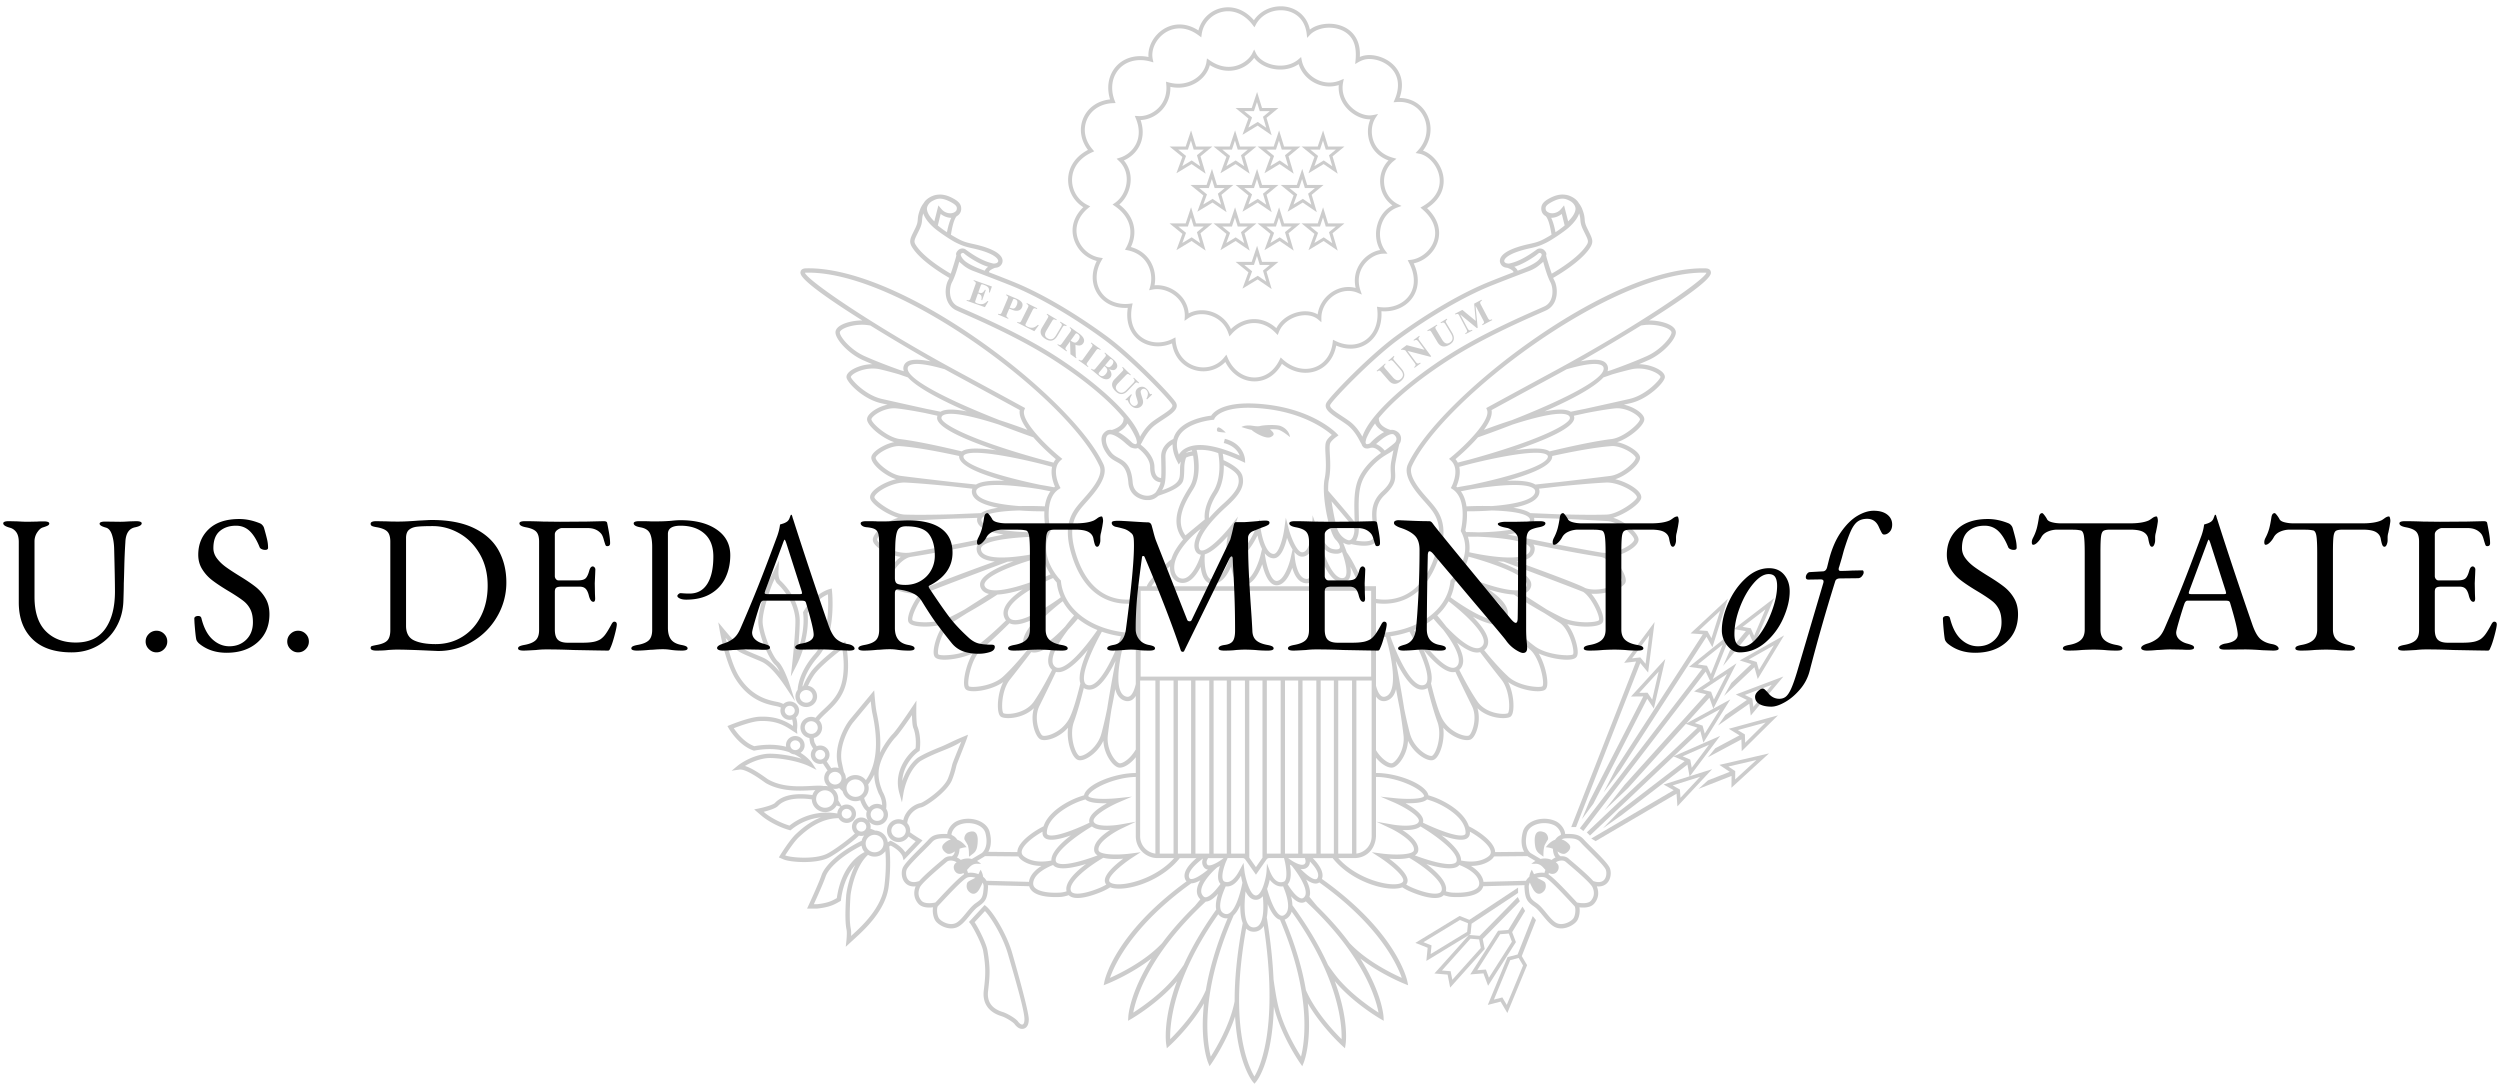
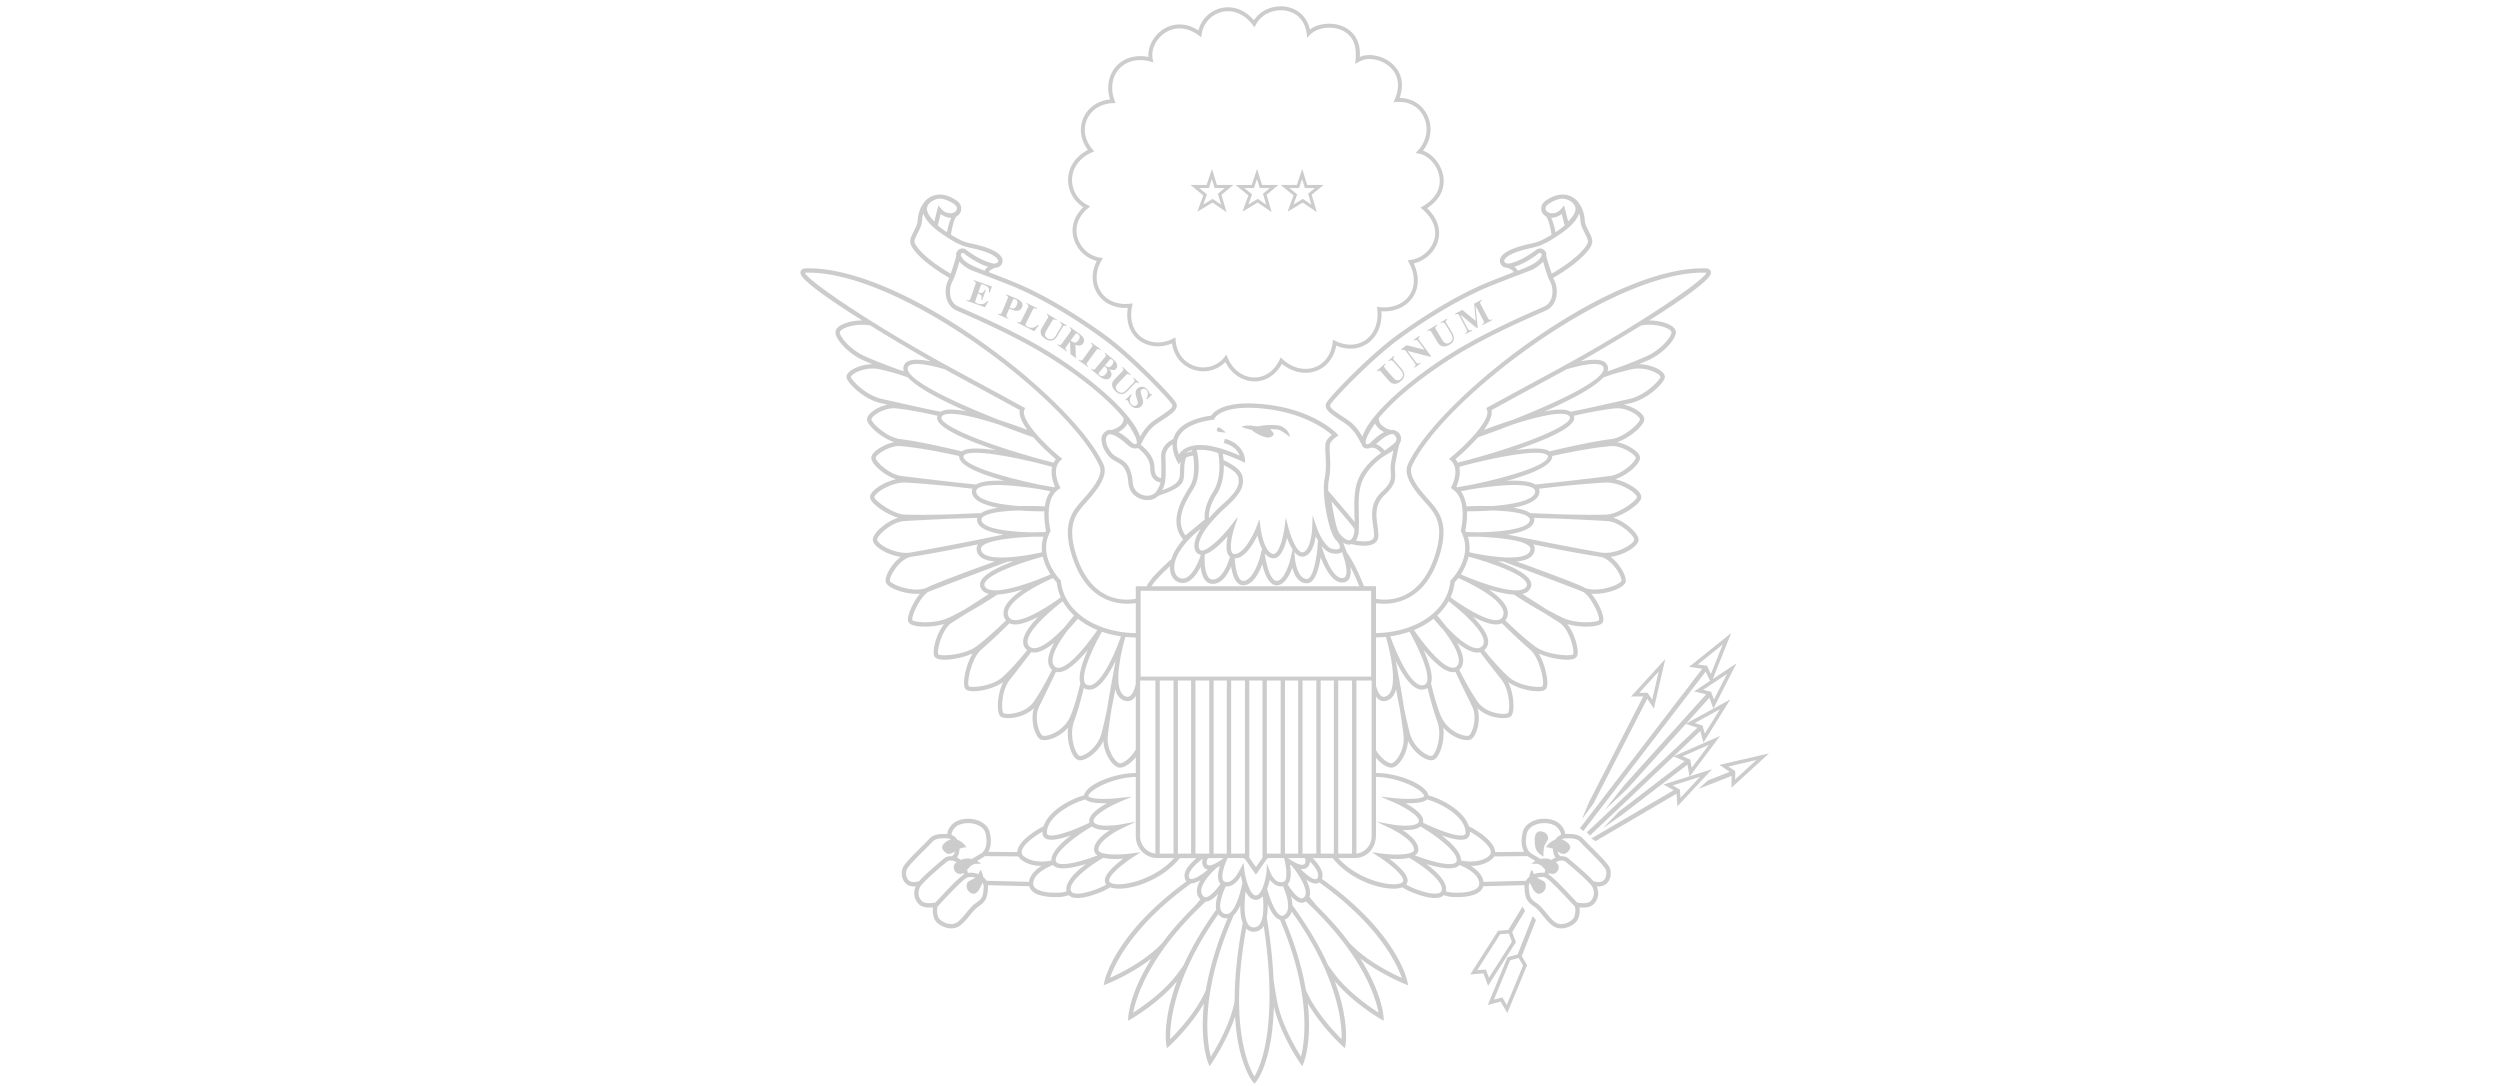
<svg xmlns="http://www.w3.org/2000/svg" width="297" height="129" fill="none">
  <g fill="#000" opacity=".2">
-     <path d="m149.342 29.196-.638 1.913h-1.917l1.525 1.24-.708 1.94 1.803-1.091 1.668 1.146-.61-2.066 1.412-1.169h-1.947l-.588-1.913zm.701 2.952.386 1.305-1.009-.693-1.112.672.44-1.203-.926-.752h1.147l.359-1.077.331 1.077h1.197l-.813.671zm5.406-11.565 1.798-1.089 1.672 1.144-.61-2.065 1.411-1.167h-1.947l-.59-1.914-.635 1.914h-1.918l1.524 1.24-.705 1.937zm.215-2.81h1.15l.356-1.074.332 1.075h1.197l-.812.67.386 1.308-1.013-.694-1.109.67.438-1.202-.925-.752zm-6.262-.368 1.525 1.24-.708 1.937 1.801-1.089 1.672 1.144-.611-2.065 1.408-1.167h-1.943l-.589-1.912-.639 1.912h-1.916zm2.54-.71.332 1.078h1.196l-.811.67.386 1.308-1.013-.694-1.109.67.44-1.202-.926-.752h1.146l.359-1.077zm-6.954 3.888 1.803-1.09 1.672 1.146-.612-2.066 1.411-1.168h-1.947l-.588-1.913-.637 1.913h-1.919l1.528 1.24-.711 1.938zm.219-2.81h1.149l.357-1.075.331 1.075h1.196l-.811.67.388 1.307-1.013-.692-1.111.67.442-1.203-.928-.752zm-5.448 2.809 1.801-1.088 1.671 1.144-.612-2.066 1.412-1.167h-1.946l-.586-1.913-.639 1.913h-1.917l1.525 1.24-.709 1.937zm.218-2.81h1.146l.361-1.075.33 1.076h1.196l-.812.67.386 1.307-1.011-.693-1.11.67.439-1.202-.925-.752zm17.796 8.77-.59-1.913-.635 1.913h-1.918l1.524 1.24-.705 1.937 1.798-1.089 1.672 1.145-.61-2.066 1.411-1.167h-1.947zm.5 2.346-1.013-.694-1.109.67.438-1.202-.925-.752h1.15l.356-1.075.332 1.075h1.197l-.812.67.386 1.308zm-5.727-2.347-.589-1.911-.639 1.911h-1.916l1.525 1.24-.708 1.938 1.801-1.09 1.672 1.145-.611-2.065 1.408-1.168h-1.943zm.5 2.346-1.014-.693-1.109.67.441-1.203-.927-.752h1.146l.359-1.077.332 1.077h1.196l-.811.67.387 1.308zm-4.583.888-.612-2.066 1.411-1.167h-1.947l-.588-1.914-.637 1.914h-1.919l1.528 1.24-.711 1.937 1.803-1.089 1.672 1.145zm-2.328-2.113-.928-.752h1.149l.357-1.075.331 1.075h1.196l-.811.67.388 1.307-1.013-.693-1.111.67.442-1.202zm-6.376 2.056 1.801-1.088 1.671 1.145-.612-2.066 1.412-1.168h-1.946l-.586-1.912-.639 1.912h-1.917l1.525 1.24-.709 1.937zm.218-2.809h1.146l.361-1.076.33 1.076h1.196l-.812.67.386 1.307-1.011-.693-1.11.67.439-1.202-.925-.752zm7.628-10.893 1.802-1.092 1.668 1.146-.61-2.066 1.41-1.17h-1.944l-.586-1.91-.639 1.91h-1.919l1.525 1.243-.707 1.94zm.216-2.813h1.149l.36-1.076.33 1.076h1.196l-.812.672.385 1.305-1.01-.694-1.111.674.439-1.204-.926-.753z" />
    <path d="m144.044 24.063 1.671 1.144-.608-2.066 1.412-1.168h-1.949l-.588-1.912-.638 1.912h-1.917l1.526 1.24-.71 1.94 1.801-1.09zm-1.582-1.723h1.148l.358-1.075.331 1.075h1.198l-.812.672.386 1.308-1.014-.695-1.109.67.441-1.202-.927-.753zm12.829-.368-.585-1.912-.641 1.912h-1.919l1.527 1.241-.708 1.938 1.801-1.089 1.671 1.145-.61-2.067 1.41-1.168h-1.946zm.5 2.347-1.012-.695-1.111.671.441-1.202-.927-.753h1.147l.36-1.075.329 1.075h1.199l-.812.671.386 1.308zm-5.86-2.345-.588-1.913-.638 1.913h-1.917l1.524 1.24-.709 1.94 1.804-1.092 1.67 1.144-.611-2.066 1.41-1.166h-1.945zm.5 2.344-1.012-.694-1.112.673.439-1.202-.924-.753h1.149l.358-1.076.331 1.076h1.195l-.811.67.387 1.306zm-4.806 27.068s-.726-.748-.953-.589c-.111.078-.138.357-.04.451.107.102.993.139.993.139zm3.058-.319c.246.263 1.679 1.14 2.266.86.654-.31.288-.592-.074-.93.462-.015.933 0 1.114.093.573.237 1.249.838 1.249.838 0-.333-.288-.98-1.04-1.289-.441-.228-2.135-.154-2.565-.012-.296.036-.594-.01-.884-.053-.402-.06-.974-.04-1.261.158 0 0 .885.29 1.187.334l.008.001zm-33.024-17.696a.607.607 0 0 1 .208.121c.059.062.07.145.033.25l-.619 1.752c-.037.104-.097.162-.179.175a.571.571 0 0 1-.242-.037l-.033.091 2.177.77.417-.7-.104-.036c-.203.205-.396.326-.578.362-.182.036-.391.012-.629-.072-.126-.044-.205-.087-.235-.13-.031-.041-.033-.1-.006-.177l.309-.876c.213.075.345.169.397.282.052.113.055.278.009.493l.094.033.432-1.222-.094-.033c-.113.19-.22.311-.323.362-.102.05-.259.037-.47-.04l.296-.837c.024-.069.056-.109.095-.121.039-.012.115.002.229.043.299.105.491.221.574.347.083.126.107.314.071.564l.091.032.258-.73-2.146-.758-.032.092zm5.751 3.149c.101-.239.091-.44-.029-.607-.121-.166-.336-.315-.646-.446l-1.171-.495-.038.09c.113.062.183.12.21.172.026.052.012.145-.044.278l-.662 1.563c-.053.125-.108.2-.166.223-.058.024-.149.014-.272-.028l-.038.09 1.212.512.038-.09c-.122-.056-.196-.114-.224-.173-.028-.06-.015-.154.04-.285l.279-.658c.217.091.382.156.496.193.114.038.236.057.364.06a.715.715 0 0 0 .418-.113.666.666 0 0 0 .233-.287zm-.628-.254c-.1.236-.222.365-.367.388-.091.014-.246-.023-.464-.111l.401-.95c.021-.048.05-.073.089-.077a.387.387 0 0 1 .166.041c.157.067.243.161.257.284a.872.872 0 0 1-.082.425zm1.884 2.669a1.102 1.102 0 0 1-.604-.131c-.119-.06-.192-.112-.221-.157-.028-.045-.023-.105.014-.181l.811-1.622c.068-.136.134-.209.199-.22.065-.01.171.019.316.086l.044-.087-1.235-.617-.044.087c.1.056.164.105.192.146.05.068.05.151 0 .251l-.831 1.662c-.05.101-.119.152-.207.152a.589.589 0 0 1-.226-.066l-.043.087 2.046 1.023.532-.706-.104-.052c-.236.21-.449.326-.639.345zm3.746-.244c.052-.009.139.009.259.053l.05-.084-.745-.444-.05.084c.124.087.196.166.214.237.018.072-.008.166-.078.284l-.602 1.008c-.11.186-.222.315-.334.388-.204.133-.436.122-.697-.034-.209-.125-.301-.295-.274-.508.014-.116.071-.258.171-.425l.658-1.105c.075-.126.145-.193.211-.202.065-.008.164.024.298.098l.05-.083-1.146-.684-.05.084c.11.083.173.15.188.203.014.052-.015.14-.089.264l-.658 1.102c-.113.19-.168.368-.163.534.008.312.207.584.597.817.298.178.562.232.793.163.23-.07.428-.244.595-.524l.628-1.054c.064-.106.122-.163.174-.172zm1.394 3.639-.044-1.377a.984.984 0 0 0 .427.095.575.575 0 0 0 .489-.255c.165-.23.15-.48-.043-.753a2.09 2.09 0 0 0-.473-.44l-1.032-.74-.057.078c.103.088.161.155.175.202.021.07-.011.165-.098.285l-.99 1.379c-.083.115-.157.176-.221.182-.065.006-.153-.028-.266-.1l-.056.078 1.084.78.057-.08c-.11-.085-.17-.16-.181-.225-.01-.065.024-.153.103-.262l.438-.61h.002l.048 1.512.67.481.053-.074a.327.327 0 0 1-.063-.068.154.154 0 0 1-.022-.088zm-.616-1.863.57-.793c.034-.048.072-.072.114-.074.041-.002.105.028.19.09.158.113.224.25.198.412a.81.81 0 0 1-.154.323c-.141.197-.276.29-.406.28-.129-.011-.3-.09-.512-.238zm1.92 2.85c-.029-.066-.012-.142.051-.23l1.088-1.506c.067-.092.143-.131.228-.117a.74.74 0 0 1 .23.116l.057-.08-1.12-.808-.057.079a.669.669 0 0 1 .176.18c.039.075.025.158-.041.25l-1.088 1.506c-.067.092-.144.131-.232.117a.63.63 0 0 1-.218-.11l-.058.08 1.12.809.057-.08a.565.565 0 0 1-.193-.206zm2.682.569.023-.027a.87.87 0 0 0 .411.11.452.452 0 0 0 .378-.176c.167-.2.169-.432.007-.696a1.879 1.879 0 0 0-.401-.435l-.939-.78-.062.075c.084.077.135.14.154.186.031.076.012.157-.06.243l-1.187 1.429c-.072.086-.151.12-.237.1a.587.587 0 0 1-.203-.115l-.062.075.978.813c.258.215.506.335.746.364.239.027.427-.04.563-.204.145-.174.177-.378.096-.611a1.134 1.134 0 0 0-.205-.351zm-.428.543c-.117.14-.236.224-.357.252-.121.027-.253-.018-.396-.137-.07-.059-.1-.12-.09-.182a.303.303 0 0 1 .071-.134l.613-.738c.168.135.273.255.315.362.07.175.018.367-.156.577zm-.084-1.028.55-.662c.045-.054.088-.081.13-.081.042 0 .095.026.158.078.12.1.169.206.147.318a.766.766 0 0 1-.173.336c-.126.151-.246.23-.36.236-.114.007-.265-.069-.452-.225zm3.531 2.159c.086-.089.156-.131.208-.128.054.004.134.041.24.111l.068-.07-.623-.603-.068.07c.101.113.152.207.154.28.001.074-.046.16-.142.259l-.816.843c-.151.155-.289.255-.415.3-.229.083-.452.02-.67-.192-.176-.17-.225-.356-.15-.558.04-.11.128-.234.264-.374l.894-.924c.102-.105.186-.155.251-.148.065.006.155.06.268.164l.068-.07-.959-.929-.068.07c.089.107.134.187.136.24.003.055-.046.133-.147.237l-.893.923a.99.99 0 0 0-.281.481c-.064.306.068.617.394.933.249.241.494.355.734.34.239-.015.473-.14.699-.373l.854-.882zm.986 2.194a1.157 1.157 0 0 0-.06-.371l-.098-.31c-.081-.258-.124-.434-.128-.527-.005-.093.036-.181.124-.265a.338.338 0 0 1 .265-.094.44.44 0 0 1 .291.152.623.623 0 0 1 .174.488c-.012.19-.07.371-.175.542l.076.08.605-.576-.081-.085a.312.312 0 0 1-.097.038c-.029.004-.058-.009-.088-.04a1.578 1.578 0 0 1-.111-.21 1.363 1.363 0 0 0-.239-.344c-.194-.204-.396-.299-.607-.285a.802.802 0 0 0-.521.213.664.664 0 0 0-.217.418c-.016.157.017.368.1.633l.084.268c.052.166.079.284.08.353a.367.367 0 0 1-.124.278.435.435 0 0 1-.281.114c-.116.007-.235-.053-.356-.18a.686.686 0 0 1-.19-.484c-.002-.191.079-.409.243-.652l-.078-.082-.689.654.079.082a.337.337 0 0 1 .098-.038c.028-.005.055.007.083.036.008.008.016.02.025.034.01.014.018.03.027.045l.032.075a1.284 1.284 0 0 0 .264.406c.235.247.468.368.699.363a.808.808 0 0 0 .557-.209.713.713 0 0 0 .234-.52zm29.665-2.191c.308.1.633 0 .976-.299.261-.228.392-.466.392-.713-.001-.247-.114-.5-.339-.759l-.849-.973c-.085-.098-.125-.174-.118-.228.007-.054.05-.132.128-.234l-.067-.077-.655.57.068.078c.122-.09.22-.133.296-.126.075.007.16.065.255.174l.812.931c.149.172.243.325.282.459.071.243-.009.465-.237.665-.185.16-.378.19-.579.09a1.254 1.254 0 0 1-.367-.312l-.889-1.02c-.102-.116-.147-.207-.137-.273.011-.067.072-.152.184-.257l-.068-.077-1.006.877.067.078c.114-.079.199-.116.254-.112.056.004.133.062.233.177l.888 1.019c.154.175.312.29.476.342zm1.156-4.011c.037.002.146.023.325.062l1.14 1.535a.374.374 0 0 1 .09.227c-.003.068-.061.148-.177.238l.061.083.719-.534-.061-.082c-.135.092-.249.12-.341.085a.516.516 0 0 1-.197-.182l-.944-1.271.022-.016 2.682.696.089-.065-1.419-1.91c-.073-.1-.103-.175-.091-.228a.558.558 0 0 1 .149-.216l-.061-.082-.682.506.061.082c.125-.077.223-.107.297-.089.074.018.152.082.234.192l.707.952-.016.011-2.096-.544-.672.499.061.082a.222.222 0 0 1 .12-.031zm3.263-2.272c.054.013.12.084.198.214l.696 1.159c.12.2.256.34.408.42.287.152.624.11 1.013-.123.298-.179.468-.39.511-.634.043-.243-.025-.512-.201-.806l-.665-1.107c-.067-.111-.093-.193-.077-.245.016-.052.072-.121.167-.207l-.053-.088-.744.447.053.088c.136-.068.24-.092.313-.072.073.02.146.092.221.216l.637 1.058c.117.195.183.362.197.501.027.253-.089.457-.349.614-.21.126-.405.121-.586-.012a1.25 1.25 0 0 1-.307-.372l-.697-1.16c-.079-.132-.108-.23-.087-.293.022-.063.098-.137.226-.22l-.052-.088-1.145.688.053.088c.126-.058.216-.08.27-.067zm3.287-1.98c.062.007.118.059.169.156l.895 1.697c.049.094.067.175.052.243-.015.068-.089.138-.222.21l.048.09.818-.431-.048-.09c-.151.071-.263.091-.335.06-.072-.033-.139-.109-.203-.228l-.851-1.615.015-.008 1.951 1.602.093-.05-.25-2.551.026-.014.921 1.746c.056.108.067.192.032.252a.555.555 0 0 1-.206.176l.048.09 1.16-.611-.047-.09c-.121.057-.214.077-.279.06-.064-.019-.131-.093-.2-.225l-.833-1.58c-.073-.138-.097-.235-.072-.294.025-.058.094-.123.207-.194l-.048-.091-.881.465.188 2.014-.029.015-1.56-1.291-.881.464.048.09a.613.613 0 0 1 .274-.067zm8.923 71.532-1.8 4.561-1.192.309-2.349 5.684 1.522-.394.8 1.354 2.348-5.684-.634-1.076 1.688-4.278-.383-.476zm-1.15 5.864-1.937 4.687-.526-.89-1 .259 1.937-4.687 1-.259.526.89zm-.851-2.772-.443-1.188 1.534-2.517-.308-.517-1.692 2.777-1.208.094-3.307 5.186 1.568-.122.55 1.473 3.306-5.186zm-4.596 3.338 2.727-4.276 1.029-.08.362.967-2.727 4.276-.361-.968-1.03.081z" />
-     <path d="m176.149 111.556 4.412-4.494-.254-.5-4.529 4.614-1.254-.106.179-.11.121-1.223 5.524-3.658v-.636l-5.79 3.833-1.161-.462-5.253 3.2 1.461.58-.154 1.565 5.044-3.072-4.086 4.563 1.567.133.304 1.543 4.103-4.582-.234-1.188zm-1.853-.852-4.332 2.638.102-1.028-.96-.381 4.331-2.639.96.382-.101 1.028zm-1.76 5.692-.2-1.014-1.03-.088 3.383-3.778 1.03.088.2 1.013-3.383 3.779zm29.759-41.046-10.258 15.84-1.527 2.953 1.967-2.654 10.258-15.841.698 1.245 1.833-5.765-4.428 4.12 1.457.102zm1.028.466-.482-.86-.983-.068 2.5-2.327-1.035 3.255zm-8.457 2.958.931 1.124.769-6-3.617 4.849 1.419-.158-7.705 19.665h.571l7.632-19.48zm-.978-.565 2.042-2.737-.434 3.387-.628-.759-.98.11z" />
    <path d="m193.758 82.75 1.461-.016-6.413 12.497-.872 2.081 1.359-1.833 6.399-12.469.785 1.17 1.361-5.895-4.08 4.466zm2.523.365-.55-.818-.985.012 2.304-2.521-.769 3.327zm5.945-3.668-14.54 18.951.416.33 14.534-18.944.515 1.1-1.896 1.257 1.434.341-9.713 10.782-2.359 3.002 2.784-2.634L200.277 86l1.374.453-13.137 12.436.375.375 9.933-9.403 1.314.563-7.812 5.993-1.883 1.972 2.222-1.563 7.807-5.99.247 1.39-3.08.974 1.199.675-9.791 5.738.513.315 9.616-5.636.103 1.506 4.127-4.422-2.641.835 3.59-4.786-5.518 2.424 3.162-2.993.368 1.37 3.197-5.135-5.25 2.871 2.766-3.07.468 1.297 2.752-5.388-2.816 1.866 2.187-5.464-5.006 4.02 1.563.224zm-2.587 15.33-.067-.982-.858-.484 3.256-1.03-2.331 2.496zm3.384-6.298-2.048 2.731-.172-.97-.906-.388 3.126-1.373zm1.306-4.224-1.805 2.9-.256-.953-.936-.308 2.997-1.639zm.839-4.19-1.554 3.042-.335-.927-.958-.228 2.847-1.886zm-1.916.017-.464-.99-1.082-.155 2.953-2.371-1.407 3.516zm-1.464 13.638 3.922-1.54-.015 1.405 4.463-4.082-5.893 1.364 1.23.826-2.598 1.02-1.109 1.007zm3.541-2.657 3.327-.77-2.52 2.304.011-.985-.818-.55z" />
-     <path d="m206.651 87.36-2.879 1.538-.869 1.066 3.975-2.123.039 1.398 4.302-4.253-5.836 1.593 1.268.781zm.669.875-.027-.985-.839-.517 3.295-.899-2.429 2.401zm4.549-7.868-5.658 2.14 1.318.648-2.554 1.78-.871 1.255 3.713-2.588.174 1.408 3.878-4.643zm-3.572 3.605-.121-.978-.884-.435 3.194-1.208-2.189 2.62zm-.25-5.082-2.373 2.246-.861 1.542 3.61-3.412.394 1.399 3.131-5.177-5.269 2.972 1.368.43zm.916.702-.268-.948-.94-.297 2.975-1.677-1.767 2.922zm-3.467-2.287-.794 1.803 3.118-3.795.576 1.306 2.374-5.563-4.8 3.68 1.439.24-1.913 2.33zm1.524-2.83 2.71-2.078-1.34 3.14-.398-.901-.972-.162zm-89.861 33.189-.188-.149-1.857 2.013.139.174c.36.447 1.402 2.459 1.542 3.261.361 2.08.279 3 .075 4.722-.175 1.485.566 2.561 2.089 3.031.551.167 1.408.726 1.556.931.157.216.481.579.898.586h.014a.73.73 0 0 0 .215-.033c.374-.117.569-.484.58-1.091.019-1.044-1.98-7.917-1.98-7.917-.659-2.284-2.324-4.928-3.083-5.528zm4.329 14.043a.21.21 0 0 1-.066.009c-.136-.002-.324-.145-.488-.372-.24-.333-1.229-.941-1.824-1.122-1.293-.399-1.874-1.232-1.726-2.476.209-1.773.293-2.721-.08-4.871-.143-.819-1.046-2.61-1.517-3.315l1.226-1.328c.717.747 2.134 3.03 2.732 5.104l.242.834c.649 2.23 1.735 5.964 1.718 6.93-.007.359-.08.564-.217.607zm-15.847-21.155.175-.097c1.186.619 1.41 1.304 1.411 1.308l.123.438 2.247-2.363-.276-.166c-.434-.263-.916-.58-1.21-.8.005-.037.015-.071.017-.108a1.346 1.346 0 0 0-.346-.982c.029-.294.114-.576.269-.834.361-.602.964-.952 1.402-1.033.552-.101 3.09-1.851 3.651-3.257a11.03 11.03 0 0 0 .518-1.697c.052-.22.825-2.063 1.239-3.212.041-.115.141-.467.141-.467s-.927.385-1.211.51c-.62.273-1.544.736-1.933.89l-.074.03c-1.272.507-2.201.946-2.782 1.32-.941.737-1.499 1.861-1.813 2.74.098-1.934 1.59-3.281 1.955-3.503l.105-.064.017-.123c.172-1.28-.096-2.354-.281-2.786-.11-.258-.14-1.432-.127-2.183l.017-.886-.491.738c-.017.027-1.796 2.702-2.353 3.258-.323.324-.99 1.185-1.5 2.214.137-1.383.01-2.98-.383-4.78-.136-.624-.244-1.996-.245-2.01l-.05-.634-.406.49s-2.204 2.646-2.488 2.993c-.664.813-1.893 3.157-1.453 5.214l.117.543a1.3 1.3 0 0 0-.235-.06 1.296 1.296 0 0 0-.634.07c-.157-.237-.34-.51-.545-.816a1.073 1.073 0 0 0 .119-1.44 1.114 1.114 0 0 0-1.305-.358c-.152-.248-.258-.439-.276-.517a4.027 4.027 0 0 1-.071-.464c.169-.038.33-.107.474-.212a1.25 1.25 0 0 0 .506-.834 1.256 1.256 0 0 0-.343-1.051c.257-.316.568-.613.907-.93.718-.673 1.532-1.436 2.033-2.645.929-2.242.283-5.288.255-5.417l-.085-.39-.322.238c-.117.086-2.886 2.142-3.79 3.432a9.363 9.363 0 0 0-.904 1.657 1.15 1.15 0 0 0-.076.027c.29-1.623 1.394-2.996 1.846-3.502 2.198-2.468 1.69-7.61 1.667-7.827l-.031-.302-.294.08c-.073.02-1.81.513-3.076 2.668l-.045.076.012.089c.169 1.261-.075 2.937-.622 4.511.11-1.187.232-2.72.223-3.656-.002-.261-.086-2.61-2.292-4.704-.212-.202-.258-.803-.238-1.135l.078-1.264-1.07 2.135c-.472.941-1.49 3.924-1.4 5.31.094 1.395 1.156 4.204 2.023 4.976.146.13.334.424.531.82-.643-.77-1.24-1.303-1.785-1.593-.194-.102-.567-.257-1-.437-.683-.284-1.62-.674-1.902-.894-.403-.313-1.583-1.704-2.004-2.212l-.622-.753.168.962c.028.156.683 3.849 1.866 5.74 1.624 2.6 3.742 3.033 4.76 3.242.17.035.318.065.401.094.088.031.171.065.25.1-.022.064-.04.13-.05.198a1.104 1.104 0 0 0 1.387 1.217c.08.271.103.534.095.756-.77-.505-1.928-1.193-4.02-1.091-1.198.06-3.403.96-3.496.999l-.273.111.147.256c.047.084 1.189 2.047 2.941 2.645l.064.022.067-.013c1.781-.33 3.135-.15 4.13.199.153.129.342.22.556.252.02.003.042.003.063.005a5.2 5.2 0 0 1 .845.515c-1.547-.475-3.43-.678-4.271-.57-1.907.245-3.272 1.357-3.33 1.404l-.715.592.919-.137c.732-.113 2.347 1.04 2.877 1.417.139.099.237.168.283.194 1.783 1.027 3.955.92 5.392.847.164-.007.323-.015.476-.02-.16.167-.276.368-.346.588-1.624-.226-3.432-.153-4.457.937-.213.227-1.266.523-1.947.662l-.517.105.892.765c.522.456 1.829 1.282 3.288 1.692l.13.036.103-.084a6.6 6.6 0 0 1 3.504-1.462c-1.425.557-2.458 1.516-2.938 1.962-.776.72-1.847 2.464-1.892 2.537l-.157.256.57.243c.772.329 3.739.56 5.312-.182.802-.379 2.926-1.923 3.636-2.654.041.01.08.024.122.03a1.115 1.115 0 0 0 .499-.04 1.513 1.513 0 0 0-.297.624c-2.794 1.375-4.406 3-4.783 4.124-.29.867-1.522 3.542-1.534 3.568l-.169.367 1.229-.002c1.48-.165 2.056-.499 2.613-.822l.17-.099.017-.127c.264-2.043 1.01-3.336 1.698-4.122-.638 1.244-.97 2.691-1.079 3.568-.169 2.592-.077 3.527.048 4.151.06.305 0 1.049-.028 1.31l-.075.683 1.226-1.125c1.055-.969 3.527-3.236 3.88-6.058.266-2.134.174-3.903.061-4.744zm-1.26-8.844c.087-1.668 1.529-3.63 2.016-4.12.407-.407 1.364-1.78 1.945-2.634.012.58.051 1.273.167 1.545.149.346.386 1.28.259 2.4-.72.516-2.696 2.548-1.931 5.302l.313 1.128.191-1.155c.004-.025.433-2.523 1.96-3.722.366-.234 1.128-.644 2.675-1.26l.073-.03c.428-.17 1.536-.608 2.15-1.05-.367.886-1.021 2.478-1.08 2.731-.094.398-.222.943-.495 1.623-.52 1.304-2.944 2.878-3.264 2.94-.512.095-1.278.485-1.752 1.276-.12.198-.232.457-.299.764a1.377 1.377 0 0 0-.474-.119h-.001c-.75-.043-1.411.524-1.457 1.27-.022.363.101.712.347.984a1.383 1.383 0 0 0 2.205-.204c.277.202.604.414.852.57l-1.241 1.304c-.22-.342-.682-.861-1.616-1.32l-.121-.06-.338.188a1.572 1.572 0 0 0-1.338-1.38c-.057-.008-.113-.005-.17-.007a5.569 5.569 0 0 0-.552-.224c.005-.024.014-.047.018-.072a1.08 1.08 0 0 0-.198-.793 1.29 1.29 0 0 0 1.749.21 1.244 1.244 0 0 0 .3-1.716c.101-.635-.025-1.297-.393-1.979a.707.707 0 0 1-.035-.068c-.219-.56-.518-1.329-.465-2.322zm3.231 7.025a.847.847 0 0 1-.911.785.866.866 0 0 1-.594-.284.823.823 0 0 1-.213-.606.849.849 0 0 1 .909-.785.851.851 0 0 1 .809.89zm-3.861 2.507a1.07 1.07 0 0 1-.7-.412 1.01 1.01 0 0 1-.199-.767 1.045 1.045 0 0 1 1.2-.87c.579.085.982.614.9 1.179-.084.564-.622.954-1.201.87zm-.311-4.582a.736.736 0 0 1 .299-.492.774.774 0 0 1 .575-.14c.205.03.386.136.51.299a.736.736 0 0 1-.155 1.049.777.777 0 0 1-.574.14.764.764 0 0 1-.655-.856zm.923-2.44c.01.024.032.067.063.125.112.208.369.69.369 1.306a1.292 1.292 0 0 0-.406-.135 1.296 1.296 0 0 0-1.135.395 1.033 1.033 0 0 1-.12-.12 3.13 3.13 0 0 1-.472-.99 1.52 1.52 0 0 0 .528-.939 1.519 1.519 0 0 0-.054-.668c.281-.358.523-.75.722-1.176.014.938.295 1.66.505 2.201zm-2.096.244a1.059 1.059 0 0 1-.789.192 1.065 1.065 0 0 1-.699-.41 1.015 1.015 0 0 1 .212-1.446 1.06 1.06 0 0 1 .788-.192h.001c.281.041.53.187.699.411a1.016 1.016 0 0 1-.212 1.445zm-.908-8.638a940.51 940.51 0 0 1 2.085-2.51c.046.463.117 1.075.199 1.454.759 3.477.493 6.131-.776 7.911a1.577 1.577 0 0 0-1.013-.585 1.58 1.58 0 0 0-1.168.287 1.566 1.566 0 0 0-.204.181 1.25 1.25 0 0 0-.225-.831c-.083-.373-.167-.758-.246-1.129-.397-1.855.76-4.058 1.348-4.778zm-2.92 6.513a.736.736 0 0 1 .3-.492.775.775 0 0 1 .574-.14.763.763 0 0 1 .654.857.736.736 0 0 1-.299.492.777.777 0 0 1-.574.14.776.776 0 0 1-.51-.3.736.736 0 0 1-.145-.557zm.428 1.975c.168.222.24.494.2.767-.083.565-.622.955-1.201.87a1.067 1.067 0 0 1-.7-.41 1.016 1.016 0 0 1 .212-1.446 1.063 1.063 0 0 1 .789-.192c.281.04.53.187.7.41zm-2.015-4.738a.566.566 0 0 1 .229-.376.596.596 0 0 1 .442-.108.597.597 0 0 1 .392.23.565.565 0 0 1-.118.804.602.602 0 0 1-.442.108.598.598 0 0 1-.392-.23.565.565 0 0 1-.111-.428zm.292-3.028a.738.738 0 0 1-.299.492.78.78 0 0 1-.574.14.763.763 0 0 1-.655-.856.738.738 0 0 1 .299-.492.774.774 0 0 1 .574-.14.764.764 0 0 1 .655.856zm-1.368-4.571a.763.763 0 0 1 .772.865.763.763 0 0 1-.873.632.764.764 0 0 1-.655-.856.737.737 0 0 1 .299-.492.77.77 0 0 1 .457-.15zm-1.594 2.915a.599.599 0 0 1-.442.107.586.586 0 0 1-.504-.657.584.584 0 0 1 .672-.485.597.597 0 0 1 .392.23.564.564 0 0 1-.118.805zm.887 3.732a.589.589 0 0 1-.672.484.587.587 0 0 1-.504-.657.566.566 0 0 1 .23-.377.595.595 0 0 1 .442-.108c.324.048.55.343.504.658zm1.291 4.747c-1.46.073-3.457.172-5.109-.779-.038-.022-.122-.083-.24-.167-.84-.598-1.754-1.197-2.508-1.424.541-.33 1.446-.78 2.522-.918.985-.128 3.631.23 5.131.965l.85.416-.52-.79c-.036-.055-.461-.67-1.378-1.236.246-.167.426-.426.472-.74a1.105 1.105 0 0 0-.94-1.244 1.114 1.114 0 0 0-.822.202 1.08 1.08 0 0 0-.436.72c-.018.116-.01.23.01.34-.987-.254-2.232-.345-3.782-.068-1.184-.434-2.084-1.614-2.436-2.136.636-.245 2.168-.804 3.039-.847 2.035-.1 3.068.583 3.825 1.082.084.056.164.109.242.158l.443.282-.044-.492c.046-.272.1-.85-.107-1.463a1.074 1.074 0 0 0 .14-1.458 1.115 1.115 0 0 0-1.651-.14 3.72 3.72 0 0 0-.363-.152 3.771 3.771 0 0 0-.472-.115c-.948-.194-2.918-.597-4.425-3.008-.767-1.228-1.317-3.335-1.593-4.571.488.567 1.121 1.276 1.43 1.516.337.263 1.232.635 2.021.963.403.168.784.326.956.417.783.416 1.751 1.473 2.8 3.057l1.03 1.558-.569-1.78c-.273-.852-.879-2.425-1.42-2.906-.76-.676-1.767-3.374-1.851-4.624-.083-1.255.918-4.191 1.346-5.044l.096-.191c.059.227.156.447.315.598 2.052 1.947 2.13 4.095 2.132 4.334.014 1.63-.388 5.255-.392 5.291l-.157 1.403.643-1.256c1.02-1.988 1.554-4.495 1.345-6.276.845-1.398 1.912-2.012 2.422-2.24.072 1.18.171 5.141-1.575 7.1-.52.584-1.87 2.277-2.022 4.255a1.24 1.24 0 0 0-.25.579 1.281 1.281 0 0 0 1.281 1.457c.628 0 1.177-.453 1.27-1.082a1.28 1.28 0 0 0-1.067-1.438 8.46 8.46 0 0 1 .742-1.322c.677-.968 2.569-2.468 3.34-3.06.14.89.378 3.068-.3 4.702-.458 1.106-1.196 1.797-1.908 2.466-.351.328-.69.654-.978 1.011a1.293 1.293 0 0 0-.324-.096 1.287 1.287 0 0 0-.954.234 1.25 1.25 0 0 0-.506.834c-.1.68.371 1.314 1.054 1.434.016.179.04.363.083.562.028.131.15.362.358.7a1.074 1.074 0 0 0-.049 1.372 1.114 1.114 0 0 0 1.21.394c.178.264.372.553.552.826a1.243 1.243 0 0 0 .076 1.89c-.05-.012-.096-.029-.147-.036a1.623 1.623 0 0 0-.38-.005c-.349-.07-.843-.047-1.5-.014zm-2.573 4.71c-1.317-.396-2.508-1.151-2.963-1.548l-.102-.088c.575-.142 1.427-.395 1.713-.699.811-.862 2.352-1.002 4.007-.777.01.317.115.624.312.884a1.582 1.582 0 0 0 1.27.627c.575 0 1.097-.31 1.37-.79l.465.157a1.077 1.077 0 0 0-.374.665c-.007.046-.005.091-.006.136-.719-.137-3.294-.456-5.692 1.433zm4.398 3.373c-1.47.694-4.314.419-4.888.174l-.015-.007c.326-.511 1.086-1.659 1.642-2.175 1.11-1.03 2.645-2.215 4.687-2.247h.007a1.114 1.114 0 0 0 1.628.355 1.08 1.08 0 0 0 .437-.72 1.104 1.104 0 0 0-.94-1.243 1.11 1.11 0 0 0-.765.168l-.244-.43c-.051-.09-.102-.171-.153-.255A1.525 1.525 0 0 0 99.278 94a1.585 1.585 0 0 0-.323-.31c.021.005.041.013.063.017a1.286 1.286 0 0 0 .675-.083l.28.26c.042.037.083.077.124.115a1.586 1.586 0 0 0 2.098 1.081c.141.455.375.836.537 1.037.066.08.154.161.253.24a1.314 1.314 0 0 0-.057.227c-.049.338.044.664.232.922a1.11 1.11 0 0 0-.677-.373 1.105 1.105 0 0 0-1.259.921 1.09 1.09 0 0 0 .346.96c-.665.623-2.527 2.034-3.385 2.439zm1.812-4.867a.584.584 0 0 1 .671-.485c.324.047.55.342.504.657a.566.566 0 0 1-.229.377.604.604 0 0 1-.442.108.587.587 0 0 1-.504-.657zm2.243 2.2a.586.586 0 0 1-.504-.657.584.584 0 0 1 .672-.485.586.586 0 0 1 .503.657.563.563 0 0 1-.229.377.601.601 0 0 1-.442.108zm-2.827 7.911c-.517.3-1.03.579-2.332.725h-.394c.352-.774 1.15-2.549 1.387-3.254.321-.959 1.777-2.424 4.278-3.702.041.242.133.474.287.676.024.032.055.058.081.087-.35.157-2.732 1.37-3.307 5.468zm5.654-1.464c-.33 2.633-2.704 4.811-3.717 5.741l-.238.218c.012-.286.012-.6-.029-.806-.118-.59-.204-1.484-.041-4.002.15-1.195.739-3.54 1.996-4.747l.081-.078a1.6 1.6 0 0 0 .791.21c.514 0 .982-.252 1.271-.649.077.914.101 2.384-.114 4.113zm28.735-75.84-.154.277.311.064c1.028.213 1.83.756 2.318 1.572a3.57 3.57 0 0 1 .348 2.804l-.112.374.383-.079c1.033-.213 2.245.204 3.027 1.032.579.613.873 1.394.827 2.197l-.028.486.397-.283a2.818 2.818 0 0 1 1.654-.512c1.186 0 2.622.7 3.157 2.266l.13.377.265-.297c.745-.833 1.693-1.292 2.669-1.292.927 0 1.807.403 2.545 1.165l.254.263.131-.34c.513-1.325 1.964-2.018 3.132-2.018.613 0 1.145.176 1.54.51l.383.324v-.503c0-1.713 1.504-3.216 3.219-3.216.381 0 .753.077 1.109.228l.479.204-.167-.494c-.365-1.074-.22-2.146.405-3.018.577-.804 1.52-1.345 2.346-1.345h.464l-.277-.372c-.599-.804-.775-1.958-.461-3.012.301-1.004.995-1.77 1.904-2.102l.499-.182-.472-.244c-.886-.458-1.479-1.342-1.584-2.367a3.075 3.075 0 0 1 1.107-2.717l.349-.283-.433-.122c-1.412-.398-2.015-1.267-2.272-1.925-.356-.914-.286-2.02.211-2.8.076-.119.31-.47.31-.47s-.656.168-.989.168c-.864 0-1.838-.505-2.483-1.287-.441-.534-.918-1.423-.684-2.627l.083-.43-.403.171c-.421.18-.859.27-1.303.27-1.558 0-3.001-1.157-3.287-2.635l-.077-.398-.306.267c-.558.488-1.327.757-2.165.757-1.283 0-2.475-.61-2.898-1.484l-.21-.434-.21.434c-.391.809-1.484 1.628-2.815 1.628-.769 0-1.532-.263-2.267-.783l-.313-.221-.053.38c-.207 1.5-1.649 2.631-3.354 2.631-.373 0-.754-.052-1.134-.155l-.328-.09.034.339c.104 1.015-.192 1.965-.832 2.674-.658.728-1.624 1.14-2.536 1.073l-.375-.027.142.348c.429 1.054.443 2.066.04 2.927a3.25 3.25 0 0 1-1.963 1.7l-.375.12.285.272c.661.63.984 1.498.909 2.443-.082 1.026-.617 1.997-1.397 2.534l-.279.192.279.193c1.815 1.249 2.332 3.126 1.351 4.9zm.512-7.782c.076-.962-.207-1.855-.801-2.553a3.698 3.698 0 0 0 1.902-1.82c.297-.634.538-1.648.091-2.975.945-.038 1.894-.492 2.562-1.232.661-.732 1.001-1.685.972-2.711.316.064.631.097.942.097 1.802 0 3.348-1.13 3.747-2.68.725.447 1.477.672 2.241.672 1.388 0 2.478-.744 3.027-1.538.611.836 1.822 1.394 3.105 1.394.814 0 1.574-.227 2.18-.644.472 1.535 1.98 2.653 3.655 2.653.375 0 .747-.056 1.109-.169a3.598 3.598 0 0 0 .838 2.616c.746.906 1.889 1.477 2.914 1.456a3.795 3.795 0 0 0-.038 2.805c.27.693.869 1.586 2.192 2.078a3.548 3.548 0 0 0-.972 2.848 3.466 3.466 0 0 0 1.439 2.494c-.841.444-1.473 1.231-1.769 2.22-.32 1.069-.201 2.193.311 3.084-.862.139-1.738.699-2.316 1.506-.629.877-.833 1.928-.592 2.999a3.265 3.265 0 0 0-.855-.113c-1.818 0-3.43 1.477-3.658 3.254-.421-.243-.926-.37-1.483-.37-1.233 0-2.746.686-3.426 2.002-.777-.703-1.682-1.072-2.637-1.072-1 0-1.968.416-2.76 1.18a3.804 3.804 0 0 0-3.461-2.234c-.56 0-1.092.128-1.56.374a3.434 3.434 0 0 0-.951-2.116c-.803-.85-1.995-1.321-3.104-1.22.19-.96.018-1.994-.481-2.83-.508-.85-1.309-1.44-2.328-1.718.872-1.832.357-3.724-1.375-5.053.752-.637 1.257-1.637 1.34-2.684z" />
    <path d="M128.696 24.612c-1.099 1.055-1.515 2.392-1.144 3.715a3.873 3.873 0 0 0 2.742 2.678c-.639 1.29-.643 2.64 0 3.748.709 1.223 2.089 1.919 3.688 1.818-.25 1.649.261 2.697.753 3.296.665.812 1.694 1.277 2.824 1.277.568 0 1.142-.119 1.678-.347.316 2.178 2.069 3.315 3.717 3.315.989 0 1.925-.4 2.619-1.108.725 1.431 2.025 2.305 3.465 2.305 1.346 0 2.518-.757 3.257-2.088.836.69 1.819 1.066 2.797 1.066 1.865 0 3.298-1.285 3.649-3.23.57.24 1.143.363 1.706.363a3.503 3.503 0 0 0 2.652-1.179c.743-.834 1.097-1.986 1.012-3.269.12.01.239.014.357.014h.001c1.479 0 2.773-.678 3.461-1.812.667-1.1.671-2.47.019-3.888 1.307-.27 2.458-1.299 2.863-2.595.252-.804.404-2.359-1.275-3.956 2.02-1.313 2.075-2.966 1.917-3.858-.237-1.346-1.256-2.58-2.404-2.981.94-1.208 1.163-2.743.573-4.087-.595-1.352-1.849-2.161-3.356-2.168.566-1.59.179-2.706-.265-3.376-.788-1.19-2.234-1.723-3.316-1.723-.426 0-.816.078-1.139.226.069-1.146-.204-2.078-.815-2.777-.65-.743-1.683-1.17-2.833-1.17-.905 0-1.747.264-2.286.696-.406-1.906-1.974-2.767-3.441-2.767-1.323 0-2.521.626-3.206 1.655-.852-.995-1.935-1.538-3.079-1.538a3.631 3.631 0 0 0-3.514 2.75c-.727-.472-1.479-.71-2.239-.71-1.1 0-2.148.517-2.876 1.418-.591.732-.885 1.624-.819 2.449-1.682-.353-3.254.211-4.115 1.458-.691 1-.848 2.29-.446 3.578-1.462.154-2.635.963-3.174 2.205-.538 1.239-.332 2.638.544 3.797-1.483.773-2.337 2.043-2.355 3.521a3.795 3.795 0 0 0 1.803 3.28zm1.014-6.507.282-.13-.202-.235c-.914-1.061-1.16-2.384-.659-3.54.504-1.16 1.654-1.888 3.076-1.946l.322-.014-.114-.302c-.469-1.238-.362-2.492.293-3.44.806-1.168 2.334-1.639 3.949-1.19l.371.103-.081-.378c-.168-.781.084-1.684.674-2.414.639-.791 1.554-1.245 2.513-1.245.763 0 1.524.278 2.261.826l.316.235.054-.39a3.159 3.159 0 0 1 3.122-2.71c1.093 0 2.13.574 2.921 1.618l.221.29.171-.321c.56-1.052 1.698-1.705 2.972-1.705 1.273 0 2.826.729 3.068 2.834l.051.452s.207-.231.345-.375c.442-.46 1.288-.84 2.263-.84 1.016 0 1.92.369 2.481 1.01.602.688.778 1.655.658 2.887l-.041.43s.274-.173.439-.263c.34-.184.722-.343 1.249-.343.958 0 2.235.468 2.928 1.514.59.891.622 2.023.093 3.273l-.15.354.383-.03c1.48-.118 2.696.604 3.256 1.877.564 1.281.283 2.765-.733 3.872l-.285.31.415.077c1.116.203 2.172 1.39 2.403 2.703.143.81.078 2.345-1.962 3.54l-.28.164.245.213c1.278 1.109 1.764 2.414 1.369 3.676-.378 1.21-1.553 2.187-2.792 2.322l-.339.037.157.303c.714 1.368.763 2.688.138 3.718-.69 1.14-2.12 1.752-3.647 1.548l-.297-.04.035.298c.146 1.264-.163 2.398-.872 3.193-.968 1.089-2.568 1.328-4.091.575l-.297-.146-.037.328c-.218 1.874-1.517 3.132-3.233 3.132-.95 0-1.913-.405-2.709-1.14l-.231-.214-.137.283c-.644 1.33-1.729 2.094-2.977 2.094-1.356 0-2.578-.9-3.188-2.35l-.152-.36-.245.304a3.16 3.16 0 0 1-2.499 1.209c-1.515 0-3.131-1.105-3.288-3.215l-.026-.352-.314.162a3.873 3.873 0 0 1-1.767.437c-.989 0-1.887-.403-2.463-1.106-.656-.8-.864-1.911-.603-3.215l.064-.317-.321.04c-1.544.189-2.878-.422-3.539-1.56-.603-1.042-.548-2.341.152-3.565l.169-.294-.335-.052c-1.254-.195-2.331-1.162-2.681-2.408-.347-1.235.106-2.495 1.245-3.456l.272-.231-.32-.157a3.322 3.322 0 0 1-1.84-3.017c.017-1.378.874-2.557 2.351-3.235zm53.65 83.67c0-.533 0-.801.129-1.334 0 0 .271-.514.388-.668.112-.148 0-.8-.517-.934-.776-.267-.998.253-1.034.801-.019.301.024.921.132 1.202.183.475.385.533.902.933z" />
    <path d="M189.071 100.658a35.128 35.128 0 0 1-.752-.758l-.1-.109c-.42-.464-.802-.762-2.221-.715-.019 0-.036.005-.055.006-.031-.56-.508-1.233-1.095-1.514-.834-.4-1.927-.401-2.783-.003-.606.282-1.017.734-1.156 1.273-.296 1.146-.097 1.898.157 2.356l-3.447.034a1.29 1.29 0 0 0-.013-.17c-.172-1.1-1.921-2.312-3.102-2.895-.542-1.7-2.73-2.938-4.088-3.444a15.68 15.68 0 0 0-.725-.241.711.711 0 0 0-.063-.214c-.627-1.317-3.919-2.466-6.159-2.428v-1.815c.602.728 1.318 1.175 1.838 1.175a.874.874 0 0 0 .072-.003c.378-.032.743-.414.927-.64.46-.561.907-1.48.966-2.543.465.979 1.227 1.673 1.867 2.028.257.143.745.368 1.119.254.256-.077.496-.333.711-.76.39-.778.633-1.98.49-3.082 1.123 1.27 2.738 1.687 3.3 1.38.603-.328 1.229-2.159.763-3.695 1.285 1.249 3.343 1.334 3.884 1.033.161-.09.27-.29.334-.61.16-.806.021-2.367-.574-3.529 1.415 1.014 3.916 1.359 4.435.877.158-.147.231-.425.224-.85-.016-.899-.397-2.38-1.027-3.424 1.216.555 2.969.854 3.876.707.313-.051.52-.154.631-.313.156-.223.171-.652.045-1.277-.173-.854-.586-1.9-1.162-2.615 1.404.408 3.05.374 3.765.117.245-.088.398-.204.468-.355.275-.594-.495-2.322-1.368-3.366 1.625.138 3.665-.589 4.025-1.272.171-.325-.019-.852-.208-1.237-.326-.66-.881-1.389-1.533-1.868 1.079-.147 2.163-.636 2.794-1.178.352-.303.53-.595.53-.867 0-.717-1.527-2.163-3.014-2.597 1.411-.418 3.268-1.671 3.335-2.384.024-.248-.1-.517-.369-.797-.54-.564-1.649-1.15-2.718-1.399 1.329-.423 2.914-1.732 2.945-2.538.008-.212-.12-.448-.38-.7-.456-.442-1.417-.994-2.34-1.164 1.463-.483 3.168-1.93 3.222-2.68.017-.235-.113-.488-.385-.752-.449-.436-1.23-.848-2.041-1.024l.763-.172c2.156-.488 4.065-2.482 4.107-3.08.012-.159-.045-.407-.378-.69-.48-.41-1.529-.853-2.697-.866.4-.165.785-.33 1.15-.493 1.743-.784 3.261-2.5 3.233-3.304-.008-.227-.125-.439-.347-.63-.542-.465-1.72-.771-2.831-.77l.315-.198c7.254-4.59 7.088-5.284 7.008-5.617-.04-.166-.182-.365-.636-.375-5.168-.132-12.671 3-20.619 8.571-7.016 4.918-12.932 10.826-14.721 14.701-.675 1.463 1.004 3.351 2.008 4.48.087.097.168.188.239.27.999 1.148 2.131 2.45.973 6.054-1.782 5.553-5.627 5.434-7.013 5.193v-1.504h-1.421c-.245-.62-1.13-2.775-2.059-4.038a16.361 16.361 0 0 0-.334-.886 1.56 1.56 0 0 0-.096-.253c.206.12.397.19.54.22a.726.726 0 0 0 .438-.049c.098.026.788.197 1.506.197.567 0 .999-.108 1.285-.32.265-.196.406-.47.42-.816.016-.404-.044-.83-.106-1.28-.163-1.166-.347-2.487.868-3.622 1.308-1.223 1.273-1.868 1.229-2.687-.018-.34-.039-.724.053-1.213.256-1.374.411-1.993.451-2.146.111-.123.233-.436.197-.763-.025-.224-.136-.538-.522-.76-.245-.14-.475-.188-.716-.15-.156-.043-1.336-.403-1.387-1.253l-.01-.156c1.796-2.186 4.833-4.691 8.555-7.059 3.824-2.431 8.462-4.472 10.446-5.344.569-.25.912-.401 1.034-.471 1.362-.778 1.251-2.664.807-3.5a3.87 3.87 0 0 1-.134-.28c.659-.374 3.202-1.882 4.293-3.449.563-.808.408-1.122-.106-2.164l-.132-.268c-.266-.544-.285-.78-.306-1.055-.023-.299-.049-.638-.331-1.335a2.823 2.823 0 0 0-.374-.617c-.276-.515-.993-.904-1.528-.98-.476-.07-1.086-.069-2.026.453-.621.345-.89.687-.902 1.146-.014.634.432.886.523.93.391.383.608 1.658.698 2.207-.281.17-.551.326-.826.475-.564.308-.931.435-1.782.62-2.916.632-3.529 1.447-3.53 2.02 0 .263.191.711.708.794l.053.008c.047.009.095.017.144.022l.01.004c.622.237.69.43.698.467a.091.091 0 0 1-.01.057c-.756.29-1.956.757-2.894 1.137-4.649 1.884-9.315 5.151-11.105 6.468-3.181 2.34-7.87 7.205-8.218 7.916-.355.726.522 1.303 1.538 1.971.295.194.599.394.897.611.846.615 1.342 1.565 1.581 2.02.067.13.112.21.159.267.084.308.261.433.36.48.195.093.447.086.72-.019l.13-.011c.445-.044.886.377 1.109.624-.931.623-2.169 1.802-2.72 3.167-.511 1.266-.469 2.873-.432 4.29.007.254.013.505.016.749-.896-1.126-2.909-3.445-2.931-3.47l-.208-.24c-.015-.504.008-.963.085-1.33.219-1.048.163-2.095.118-2.936-.034-.625-.066-1.215.057-1.435.158-.286.572-.613.719-.714l.247-.172-.208-.219c-.108-.114-2.732-2.809-8.416-3.45-4.871-.55-6.196.847-6.504 1.326-.65.077-3.326.49-4.266 2.187a2.593 2.593 0 0 0-.23.589c-.231.1-1.487.717-1.451 2.15.028 1.082.045 1.903-.001 2.484a.73.73 0 0 1-.43-.168c-.238-.203-.358-.579-.358-1.116 0-1.302-1.187-2.332-1.635-2.674a.767.767 0 0 0 .03-.091 1.61 1.61 0 0 0 .159-.267c.239-.456.735-1.405 1.581-2.02.298-.218.602-.418.897-.611 1.016-.669 1.893-1.246 1.538-1.972-.347-.711-5.037-5.575-8.218-7.915-1.79-1.318-6.456-4.585-11.105-6.469a179.23 179.23 0 0 0-2.894-1.137.085.085 0 0 1-.009-.057c.007-.037.075-.23.697-.467l.01-.003c.049-.006.097-.014.143-.022l.054-.009a.826.826 0 0 0 .708-.794c-.001-.572-.614-1.387-3.53-2.02-.851-.184-1.218-.312-1.782-.62a20.08 20.08 0 0 1-.825-.474c.089-.55.306-1.824.697-2.206a.979.979 0 0 0 .523-.932c-.011-.458-.281-.8-.902-1.145-.94-.522-1.551-.523-2.026-.454-.534.077-1.252.465-1.521.97a2.91 2.91 0 0 0-.381.628c-.281.697-.308 1.036-.331 1.335-.021.274-.04.511-.306 1.055l-.132.268c-.514 1.042-.669 1.356-.106 2.164 1.091 1.567 3.634 3.075 4.293 3.45a3.94 3.94 0 0 1-.134.279c-.444.836-.555 2.721.808 3.5.122.07.464.22 1.036.472 1.981.871 6.619 2.912 10.443 5.343 3.722 2.368 6.759 4.873 8.555 7.06l-.01.155c-.051.849-1.231 1.21-1.387 1.253-.242-.038-.487-.016-.716.15-.506.368-.555.802-.5 1.206.048.36.163.878.73 1.62.306.402.671.604 1.025.8.655.362 1.275.704 1.422 2.497.081.997.666 1.698 1.646 1.976.281.08.435.083.695.083h.036c.414 0 .739-.168.941-.313l.255-.202c.714-.257 2.62-.847 2.925-1.765.139-.417.134-1.146.149-1.69a3.87 3.87 0 0 1 .204-1.07c.226-.113.506-.208.844-.234.127.886.289 2.507-.381 3.625l-.159.263c-.839 1.377-2.392 3.93-.652 6.065a9.235 9.235 0 0 0-.91 1.248 4.95 4.95 0 0 0-.494 1.102l-.311.263c-1.888 1.733-2.449 2.523-2.607 2.943h-1.3v1.494c-1.34.246-5.261.438-7.065-5.184-1.158-3.605-.026-4.906.973-6.054.071-.082.152-.173.239-.27 1.004-1.129 2.683-3.017 2.008-4.48-1.789-3.875-7.705-9.783-14.721-14.7-7.948-5.573-15.451-8.704-20.619-8.572-.454.01-.596.21-.636.375-.08.333-.246 1.026 7.008 5.617l.315.197c-1.111 0-2.289.306-2.831.771-.222.192-.34.403-.347.63-.028.803 1.49 2.52 3.233 3.304.365.163.75.329 1.15.493-1.168.013-2.217.455-2.697.865-.334.285-.39.532-.379.69.043.6 1.951 2.593 4.108 3.081l.763.172c-.811.175-1.592.588-2.041 1.024-.272.264-.402.517-.385.752.054.75 1.759 2.197 3.222 2.68-.923.17-1.885.722-2.34 1.164-.26.252-.388.488-.38.7.031.806 1.616 2.115 2.945 2.538-1.069.249-2.178.835-2.718 1.398-.269.281-.393.55-.37.798.068.713 1.925 1.966 3.336 2.384-1.488.435-3.014 1.88-3.014 2.597 0 .273.178.564.53.867.631.542 1.715 1.031 2.794 1.178-.652.48-1.208 1.209-1.533 1.868-.189.385-.38.912-.208 1.237.36.683 2.4 1.41 4.025 1.272-.873 1.044-1.643 2.772-1.368 3.366.07.151.223.267.468.355.715.257 2.36.291 3.765-.117-.576.715-.989 1.761-1.162 2.615-.127.625-.112 1.054.044 1.277.112.16.318.262.632.313.906.147 2.66-.152 3.875-.707-.629 1.044-1.01 2.525-1.026 3.424-.007.425.066.703.224.85.519.481 3.02.137 4.435-.877-.595 1.162-.734 2.723-.574 3.529.063.32.173.52.334.61.541.301 2.599.216 3.884-1.033-.466 1.536.16 3.367.763 3.695.562.307 2.177-.11 3.299-1.38-.143 1.102.1 2.305.491 3.081.215.428.454.684.711.761.373.114.861-.11 1.119-.254.64-.355 1.402-1.05 1.867-2.028a4.54 4.54 0 0 0 .965 2.544c.185.225.55.607.928.64a.832.832 0 0 0 .072.002c.535 0 1.278-.473 1.89-1.239v1.878c-2.237-.011-5.461 1.127-6.082 2.429a.74.74 0 0 0-.062.214c-.294.092-.552.177-.725.241-1.359.506-3.546 1.745-4.089 3.444-1.181.583-2.929 1.796-3.102 2.896a1.268 1.268 0 0 0-.012.169l-3.447-.034c.254-.458.452-1.21.157-2.356-.139-.539-.55-.99-1.156-1.273-.856-.398-1.949-.396-2.784.003-.586.28-1.063.954-1.095 1.514-.018-.001-.036-.005-.055-.006-1.419-.047-1.8.25-2.22.715l-.1.109c-.188.199-.456.464-.752.758-1.129 1.12-2.007 2.015-2.183 2.493-.168.453-.14 1.165.238 1.649.188.24.527.509 1.104.509.067 0 .138-.005.211-.012-.296.747-.19 1.473.31 2.051.322.372.846.469 1.307.469.162 0 .314-.012.449-.029-.096.538.036 1.267.315 1.641.282.378 1.048.865 1.849.865.223 0 .449-.038.668-.126.554-.223 1.039-.814 1.508-1.386.328-.399.667-.812.989-1.039.897-.634 1.116-.922 1.202-2.295.006-.1 0-.196-.012-.291l4.907.126c.048.181.139.347.27.493.599.669 1.917.797 2.842.797.255 0 .479-.009.651-.02.265-.017.587-.095.931-.207.083.08.179.15.294.201.213.095.471.134.752.134 1.22 0 2.868-.735 3.09-.837.259-.118.527-.267.795-.432.146.057.323.104.543.131.161.021.332.03.513.03 2.056 0 5.361-1.278 7.212-3.631h1.974c-.901.758-1.731 1.746-1.303 2.586a.785.785 0 0 0 .125.176c-8.477 6.157-9.695 11.614-9.748 11.874l-.096.469.445-.177c.132-.052 2.87-1.158 5.245-3.008-2.558 4.05-2.755 6.747-2.765 6.93l-.026.478.414-.241c.136-.078 3.244-1.899 5.399-4.461-1.699 4.583-1.31 7.311-1.281 7.493l.075.473.354-.322c.11-.1 2.479-2.281 4.059-5.016-.497 4.482.415 6.864.481 7.028l.179.444.273-.392c.082-.119 1.804-2.619 2.76-5.524.32 5.52 1.99 7.626 2.103 7.761l.196.236.199-.234c.113-.133 1.919-2.371 2.11-8.937.803 3.374 3.006 6.563 3.1 6.698l.273.392.179-.444c.066-.164.977-2.547.479-7.031 1.58 2.737 3.951 4.919 4.061 5.019l.354.322.075-.472c.029-.182.415-2.916-1.288-7.503 2.155 2.567 5.27 4.392 5.406 4.471l.414.24-.026-.478c-.01-.182-.206-2.879-2.766-6.93 2.375 1.85 5.114 2.956 5.246 3.009l.445.177-.096-.469c-.054-.264-1.308-5.89-10.152-12.165l.019-.046c.265-.782-.391-1.704-1.103-2.426h2.362c1.85 2.354 5.155 3.632 7.211 3.632.181 0 .353-.01.513-.03.22-.027.397-.074.544-.131.268.165.535.313.794.432.223.102 1.871.837 3.09.837.281 0 .54-.039.753-.134.114-.052.21-.121.293-.202.345.112.666.19.931.207.173.011.397.021.652.021.924 0 2.242-.128 2.842-.798.131-.146.221-.311.27-.493l4.907-.126c-.012.095-.018.192-.012.292.086 1.373.304 1.661 1.202 2.294.321.228.66.64.988 1.04.47.571.955 1.162 1.508 1.386.219.088.445.126.669.126.801 0 1.566-.487 1.849-.866.279-.373.411-1.103.314-1.64.136.016.288.029.45.029.461 0 .984-.098 1.306-.469.501-.579.607-1.304.31-2.052.074.008.144.012.211.012.577 0 .917-.268 1.104-.508.378-.484.407-1.196.239-1.65-.178-.479-1.056-1.374-2.185-2.494zm-5.452-75.923c0-.164.075-.374.635-.684 1.23-.684 1.734-.439 2.179-.223.61.297.741.786.74.95-.002.574-.511 1.166-.879 1.518l-.485-1.897-.108.133s-.168.207-.305.361c-.363.407-1.008.563-1.437.347-.21-.106-.34-.227-.34-.505zm.664 1.142c.336-.003.785-.098 1.256-.459l.34 1.368a11.34 11.34 0 0 1-1.086.8c-.087-.46-.252-1.173-.51-1.709zm-5.018 5.438a1.505 1.505 0 0 1-.266-.03c-.144-.032-.298-.135-.297-.288 0-.085.089-.857 3.122-1.515.899-.195 1.292-.361 1.917-.67.563-.277 2.002-1.232 2.597-1.755.649-.57 1.088-1.164 1.266-1.703.111.35.127.56.143.764.024.313.047.609.357 1.242l.132.27c.505 1.02.535 1.082.146 1.64-.965 1.386-3.231 2.777-4.038 3.244a40.142 40.142 0 0 1-.6-1.894l-.038-.155-.029-.124c.065-.141.062-.362-.258-.657a.73.73 0 0 0-.799-.08c-.957.693-2.087 1.452-3.355 1.71zm3.886-1.018c-.036.14-.135.363-.405.625-.199.216-.937.714-2.45 1.237-.052-.171-.232-.342-.394-.468 1.036-.279 2.467-1.226 2.863-1.586.113-.103.231-.046.276-.017.083.053.132.143.11.21zm-21.299 21.578c-.245-.439-.761-1.273-1.542-1.841-.308-.224-.618-.428-.917-.625-.778-.511-1.513-.995-1.358-1.312.325-.665 5.006-5.48 8.06-7.726 3.695-2.72 7.804-5.114 10.992-6.406a298.12 298.12 0 0 1 4.585-1.776 4.104 4.104 0 0 0 1.361-.83c.112-.088.213-.174.301-.26.181.68.503 1.772.857 2.437.349.66.449 2.205-.607 2.809-.099.056-.49.228-.986.446-1.991.876-6.655 2.928-10.515 5.382-4.497 2.86-9.337 6.927-10.231 9.702zm.898.793c-.122.064-.327.13-.422.084-.058-.027-.086-.118-.1-.194.016-.156.053-.327.11-.5a8.916 8.916 0 0 1 1.019-1.748c.213.457.67.816 1.07 1.024-.871.463-1.525 1.164-1.677 1.334zm.726.088c.804-.755 1.781-1.404 2.126-1.12.217.178.317.367.296.563a.773.773 0 0 1-.111.3c-.085.156-1.042.865-1.283 1.029-.21-.245-.578-.608-1.028-.772zm-2.122 10.8c.11-.427.096-1.517.076-2.3-.036-1.366-.078-2.915.394-4.082.518-1.283 1.745-2.465 2.733-3.067l.138-.087.055-.037c.306-.165.572-.334.795-.503a56.79 56.79 0 0 0-.261 1.32c-.103.551-.081.97-.061 1.34.041.76.066 1.22-1.066 2.278-1.411 1.319-1.198 2.845-1.027 4.071.06.428.116.832.101 1.188a.51.51 0 0 1-.21.422c-.446.33-1.467.205-1.917.13.094-.181.188-.43.25-.672zm-48.855-35.97a10.87 10.87 0 0 1-1.086-.8l.34-1.368c.47.36.919.456 1.256.46-.258.535-.423 1.247-.51 1.707zm-1.64-3.758c.225-.11.465-.226.807-.226.334 0 .764.111 1.372.449.56.31.635.52.635.684 0 .278-.13.4-.34.505-.43.216-1.075.06-1.437-.347a12.25 12.25 0 0 1-.305-.36l-.108-.134-.485 1.898c-.368-.353-.877-.945-.879-1.52-.001-.163.13-.652.74-.949zm-1.95 5.441c-.388-.557-.358-.618.147-1.64l.132-.269c.31-.633.332-.929.357-1.242.016-.204.032-.414.143-.764.178.54.617 1.134 1.265 1.703.596.523 2.035 1.478 2.598 1.756.625.308 1.018.474 1.917.669 3.033.658 3.122 1.43 3.122 1.515.001.153-.154.256-.297.288a1.696 1.696 0 0 1-.246.031c-1.395-.281-2.634-1.176-3.387-1.718a.723.723 0 0 0-.786.086c-.321.296-.324.517-.258.657l-.03.126-.038.15a40.161 40.161 0 0 1-.599 1.898c-.808-.468-3.074-1.859-4.04-3.246zm8.481 2.422c-.162.126-.342.297-.394.468-1.514-.523-2.252-1.021-2.454-1.24-.267-.26-.366-.481-.403-.626-.019-.062.029-.152.112-.205a.255.255 0 0 1 .134-.042c.044 0 .093.015.142.06.395.36 1.827 1.306 2.863 1.585zm7.819 10.482c-3.86-2.454-8.524-4.506-10.515-5.382a20.3 20.3 0 0 1-.985-.446c-1.057-.604-.957-2.15-.608-2.81.354-.664.676-1.756.857-2.435.087.084.187.17.296.254.258.235.68.577 1.366.835 1.225.462 3.716 1.424 4.585 1.776 3.188 1.292 7.297 3.687 10.992 6.406 3.054 2.246 7.735 7.06 8.06 7.726.155.317-.58.8-1.358 1.312-.299.197-.609.4-.917.625-.781.569-1.297 1.402-1.541 1.84-.895-2.774-5.736-6.842-10.232-9.7zm8.726 8.137c.411.529.809 1.26 1.016 1.74.06.182.098.353.113.508-.014.076-.042.167-.099.194-.096.044-.318-.046-.422-.128a2.532 2.532 0 0 1-.136-.125c-.275-.261-.827-.785-1.542-1.164.4-.209.857-.568 1.07-1.025zm3.889 7.173c-.11.345-.336.726-.504.98-.101.138-.65.601-1.483.365-.536-.152-1.192-.539-1.272-1.52-.169-2.07-.941-2.496-1.687-2.909-.321-.177-.621-.346-.864-.66-.809-1.042-.74-1.902-.326-2.103.414-.2 1.333.37 2.108 1.1l.211.17c.113.092.22.179.273.215.112.075.437.163.6.163a.71.71 0 0 0 .298-.061c.328.25 1.456 1.185 1.456 2.282 0 .699.183 1.208.545 1.513.23.195.504.26.691.281a1.89 1.89 0 0 1-.046.184zm43.586 41.485c.1-.387.409-.718.873-.934.711-.33 1.652-.33 2.342 0 .473.227.823.792.809 1.127-.001.015-.004.024-.006.036-.28.113-.509.303-.673.561-.665.229-1.108.895-1.108.895s.378-.002.838.182c.009.401.119.788.312 1.035a1.61 1.61 0 0 0-.456.29 2.066 2.066 0 0 0-1.32-.115 293.53 293.53 0 0 1-1.172-.697c-.07-.049-.881-.666-.439-2.38zm-6.78-.052c-.001-.039-.009-.076-.011-.114 1.081.596 2.36 1.59 2.477 2.337.024.154.019.386-.301.623-1.043.771-2.488.617-3.222.468.044-.936-1.122-2.077-2.316-2.992 1.197.428 2.451.722 3.021.366.163-.102.357-.305.352-.688zm-1.574 3.342a.334.334 0 0 1-.183.26c-.806.458-3.41-.373-4.784-.895.287-.192.37-.402.391-.519.174-.969-.946-1.904-1.873-2.5.774.035 1.674-.026 2.148-.422 1.815 1.067 4.455 3.025 4.301 4.076zm-3.525-7.288c.288.09.539.172.705.234 1.33.496 3.853 1.91 3.876 3.719.002.152-.054.208-.109.243-.654.41-3.293-.622-4.957-1.433.007-.023.015-.044.02-.068.16-.804-1.034-1.65-2.051-2.214l.012-.027c.972.021 2.099-.049 2.504-.454zm7.667-46.251c.677-.37 3.244-1.772 7.728-4.199.359-.194.759-.413 1.186-.65 1.919-.556 3.533-.831 4.175-.466.14.079.21.182.226.332.151 1.383-5.411 4.025-10.905 6.176-1.21.388-2.373.805-3.316 1.159.618-.85 1.029-1.697.906-2.352zm2.498 1.716c2.845-.914 5.757-1.623 6.62-1.092.12.074.178.165.188.296.056.727-3.653 2.69-11.988 4.978a86.8 86.8 0 0 0-1.331.342 2.033 2.033 0 0 0-.268-.414c.512-.433 1.676-1.454 2.665-2.59 1.001-.35 2.467-.88 4.114-1.52zm-6.336 5.026c.346-.091.736-.197 1.166-.315 3.795-.948 8.297-1.78 9.24-1.114.1.07.117.137.121.187.065.986-4.256 2.375-9.177 3.39a61.27 61.27 0 0 0-1.598.283c-.033-.027-.06-.058-.093-.084.185-.422.547-1.414.341-2.347zm1.321 2.682c2.889-.469 6.615-.857 7.53-.088.119.1.17.208.164.347-.042 1.005-2.477 1.518-5.137 1.72a43.96 43.96 0 0 0-3.018.032c-.09-.634-.287-1.268-.667-1.79.345-.065.723-.139 1.128-.22zm-.404 2.6a40.42 40.42 0 0 0 2.946-.098c1.974.052 3.923.27 4.435.863a.349.349 0 0 1 .088.328c-.216.985-3.275 1.355-6.099 1.406a49.88 49.88 0 0 0-1.473-.034 4.507 4.507 0 0 0-.094-.197 9.063 9.063 0 0 0 .197-2.268zm.109 3.016c.339.005.728.007 1.154 0 2.357.093 5.358.38 6.122 1.127.096.094.144.186.144.282a.711.711 0 0 1-.293.607c-1.146.906-5.106.252-6.962-.167a4.413 4.413 0 0 0-.165-1.849zm.076 2.37c2.05.55 6.285 1.902 6.881 3.108.069.14.077.262.026.383-.076.175-.221.302-.443.388-1.403.54-5.135-.812-7.098-1.646l-.282-.128c.352-.544.727-1.27.916-2.104zm4.101 6.38a.93.93 0 0 1-.092.823c-.108.174-.274.278-.507.319-1.23.207-3.789-1.369-5.429-2.536l-.207-.161c.247-.553.413-1.14.484-1.758.084-.092.242-.273.431-.525.08.035.173.076.282.122 1.327.608 4.557 2.219 5.038 3.716zm-2.29 3.613c.029.25-.027.45-.173.613a.778.778 0 0 1-.655.27c-.97-.039-2.412-1.288-3.626-2.566a27.713 27.713 0 0 0-1.072-1.316 6.885 6.885 0 0 0 1.342-1.694l.137.1c1.608 1.26 3.897 3.312 4.047 4.593zm-4.837-1.334c.967 1.269 1.925 2.789 1.87 3.78-.014.272-.109.477-.289.626-.147.123-.326.165-.542.132-1.304-.2-3.425-2.928-4.494-4.479a9.374 9.374 0 0 0 2.317-1.339c.317.378.703.821 1.138 1.28zm-1.917 6.217c-.055.17-.143.28-.28.34-.211.096-.429.09-.67-.015-1.378-.606-2.857-4.18-3.395-5.736a12.292 12.292 0 0 0 2.271-.547c.897 1.607 2.449 4.772 2.074 5.958zm-4.354 1.239c-.152.275-.353.444-.616.515a.499.499 0 0 1-.48-.101c-.257-.21-.452-.634-.6-1.187V75.73c.4-.009.793-.03 1.176-.07.207.702 1.407 4.973.52 6.584zm.741 7.983c-.28.343-.496.445-.57.451l-.033.002c-.411 0-1.249-.591-1.834-1.559v-6.369c.084.12.173.225.271.306a1.013 1.013 0 0 0 .944.2c.4-.108.714-.365.934-.765.101-.183.173-.4.231-.63.135.754.29 1.586.46 2.421.165 1.045.318 2.111.429 3.07.139 1.2-.361 2.298-.832 2.873zm4.601-.927c-.166.329-.318.474-.398.498-.084.023-.326.007-.72-.211-.666-.37-1.562-1.235-1.892-2.453a49.24 49.24 0 0 1-.679-2.94c-.436-2.767-.949-5.374-.956-5.41h-.001c-.013-.089-.024-.179-.038-.267.681 1.404 1.585 2.867 2.538 3.286.377.166.744.17 1.09.014a.985.985 0 0 0 .141-.083c.323 1.312.73 2.8 1.181 4.048.408 1.129.167 2.655-.266 3.518zm4.005-1.923c-.365.197-2.111-.261-3.075-1.82-.497-.803-1.034-2.713-1.437-4.368.004-.01.009-.018.012-.028.284-.9-.254-2.511-.895-3.953 1.031 1.239 2.286 2.476 3.28 2.63.18.027.348.02.504-.018a262.746 262.746 0 0 0 1.962 4.05c.73 1.468-.018 3.325-.351 3.507zm4.628-2.65c-.376.207-2.594.115-3.63-1.405-.753-1.103-1.512-2.49-2.148-3.745.282-.242.438-.57.46-.98.036-.636-.268-1.43-.722-2.243.813.657 1.637 1.14 2.324 1.167.147.006.282-.015.412-.048a217.562 217.562 0 0 0 2.542 3.277c1.02 1.285 1.039 3.689.762 3.977zm4.106-3.196c-.269.203-2.75.044-4.042-1.132-.942-.858-1.974-2.039-2.887-3.165a1.46 1.46 0 0 0 .171-.155c.245-.276.345-.619.299-1.017-.098-.832-.875-1.851-1.807-2.8 1.134.602 2.283 1.035 3.073.898a1.38 1.38 0 0 0 .369-.122 69.01 69.01 0 0 0 3.376 3.163c1.162 1.006 1.735 3.967 1.448 4.33zm3.572-4.797c.149.66.095.947.064.996-.208.26-3.067.133-4.51-.933-1.13-.835-2.417-2.01-3.535-3.097.024-.032.052-.06.073-.094.24-.385.289-.808.145-1.255-.262-.816-1.172-1.629-2.202-2.324 1.037.317 2.111.566 3 .608a60.943 60.943 0 0 0 3.604 2.195c.687.438 1.315.836 1.812 1.148.741.465 1.322 1.754 1.549 2.756zm3.133-3.055c-.215.275-2.68.49-4.375-.325a35.3 35.3 0 0 1-1.853-.967 1345.23 1345.23 0 0 1-2.862-1.83c.085-.02.174-.037.25-.067.355-.136.601-.36.732-.666a.95.95 0 0 0-.036-.816c-.431-.871-2.164-1.7-3.879-2.331.237.021.475.038.711.05 2.251.843 6.873 2.579 9.437 3.587 1.016.647 2.056 2.976 1.875 3.365zm2.415-5.508c.259.497.283.785.254.846-.267.508-2.798 1.413-4.313.832-.746-.438-5.187-2.074-8.14-3.143.693-.066 1.287-.225 1.667-.526.329-.26.493-.602.49-1.017a.846.846 0 0 0-.165-.487c2.493.51 5.642 1.125 7.986 1.48.844.146 1.756 1.124 2.221 2.015zm1.778-4.063c0 .08-.092.252-.351.475-.761.655-2.339 1.247-3.566 1.063-3.932-.672-9.048-1.717-11.109-2.144 1.601-.244 2.946-.705 3.133-1.555a.871.871 0 0 0-.011-.428c.909.034 1.906.068 2.927.096 1.984.086 4.076.186 5.779.29 1.461.089 3.198 1.727 3.198 2.203zm.095-5.42c.178.185.234.323.228.39-.036.388-2.227 2.013-3.6 2.055-1.54.048-3.64.02-5.676-.035-1.209-.052-2.372-.1-3.388-.139-.436-.303-1.159-.505-2.013-.635 1.697-.327 3.06-.9 3.101-1.9a.908.908 0 0 0-.063-.365l2.365-.27c2.013-.203 4.051-.382 5.594-.46 1.15-.06 2.805.682 3.452 1.358zm-.187-4.668c.26.237.27.352.271.354-.02.505-1.676 1.995-3.021 2.165-1.627.207-3.92.477-6.17.736-.936.094-1.862.193-2.734.29-.646-.41-1.922-.506-3.382-.443 2.869-.793 5.46-1.822 5.386-2.938l-.002-.01c2.446-.533 5.162-1.046 7.056-1.177.82-.056 2.005.483 2.596 1.023zm.544-4.552c.188.182.232.304.23.344-.033.462-1.905 2.167-3.39 2.349-1.996.244-4.84.862-7.353 1.464l-.019-.016c-.622-.438-2.233-.38-4.081-.114 3.652-1.225 7.128-2.71 7.037-3.895a.94.94 0 0 0-.041-.209l1.442-.317c1.287-.25 2.539-.464 3.469-.56.963-.1 2.154.418 2.706.954zm2.476-4.945c.167.143.2.238.198.26-.06.315-1.7 2.16-3.705 2.614-1.595.36-3.489.781-5.261 1.173-.571.11-1.142.228-1.7.346-.006-.004-.01-.01-.017-.013-.56-.346-1.709-.292-3.09-.029 2.991-1.307 5.834-2.776 6.99-4.035.347-.12.693-.237 1.045-.363a46.027 46.027 0 0 1 2.248-.596c1.36-.316 2.769.197 3.292.643zm1.338-5.293c.074.064.163.16.166.256.017.492-1.237 2.054-2.928 2.814-1.258.565-2.773 1.147-4.273 1.683l-.405.119a.926.926 0 0 0-.427-1.148c-.533-.304-1.536-.264-2.759-.026a231.78 231.78 0 0 0 7.169-4.26c.134-.02.267-.04.395-.054 1.234-.145 2.579.202 3.062.616zm-27.435 26.883c1.246-3.883-.041-5.363-1.076-6.552a24.745 24.745 0 0 0-.243-.275c-.859-.966-2.458-2.764-1.924-3.92 3.655-7.914 23.474-22.975 34.57-22.975.096 0 .192.001.287.004a.707.707 0 0 1 .133.013c-.345.952-8.335 6.405-18.042 11.658-5.289 2.863-7.912 4.299-7.912 4.299l-.204.112.09.215c.482 1.148-2.369 4.064-4.279 5.633l-.231.19.221.2c1.142 1.04.109 3.038.098 3.058l-.109.209.198.128c1.885 1.221 1.013 4.838 1.004 4.874l-.024.098.047.088c1.575 2.9-1.17 5.701-1.198 5.73l-.065.065-.009.092c-.353 3.522-4.03 6.052-8.838 6.16v-3.559c1.599.226 5.667.183 7.506-5.546zm-9.836 35.295v-20.56h1.813v18.503a2.073 2.073 0 0 1-1.813 2.057zm-2.158-20.56h1.641v20.56h-1.641v-20.56zm.852-12.346c-.055.083-.157.176-.39.178-1.138-.008-2.132-2.705-2.418-3.743l-.026-.093c.325.415.714.758 1.159.865.695.167 1.07.039 1.274-.13.403 1.134.713 2.442.401 2.923zm1.051-5.683c.058.1-.006.74-.233 1.106-.088.141-.257.292-.449.253-.285-.058-1.092-.448-1.396-1.54-.267-.95-.489-2.242-.62-3.08 2.032 2.36 2.592 3.078 2.698 3.26zm-20.692-7.289c-.024.529.024.987-.126 1.365-.161.405-.573.85-2.011 1.346a3.2 3.2 0 0 0 .261-.6c.201-.63.186-1.633.142-3.349-.021-.8.481-1.269.846-1.504-.013.616.164 1.292.541 2.024l.189.367s.187-.247.248-.33l.015-.017a3.446 3.446 0 0 0-.105.698zm.681-1.732c.018-.01.291-.221.727-.306l.035.128c-.234.026-.652.147-.762.178zm.073-.593a2.11 2.11 0 0 0-.895.796c-.317-.845-.312-1.579.022-2.184.917-1.656 3.967-1.935 3.998-1.937l.157-.019.061-.143c.007-.018.795-1.744 6.045-1.152 4.602.52 7.167 2.468 7.887 3.097-.202.168-.475.426-.624.694-.195.35-.164.922-.121 1.713.043.812.098 1.82-.108 2.803-.402 1.922.526 6.456 1.31 7.242.439.44.571.842.477 1.01-.067.12-.336.211-.876.081-.889-.214-1.661-1.972-1.883-2.632l-.458-1.356-.046 1.43c-.023.74-.285 2.87-1.147 2.966-.61.064-1.337-1.624-1.657-2.848l-.329-1.257-.178 1.286c-.168 1.224-.687 3.014-1.269 3.014h-.014c-.966-.05-1.449-2.325-1.542-3.118l-.12-1.02-.377.955c-.374.947-1.587 3.351-2.673 3.18a.31.31 0 0 1-.227-.16c-.318-.526-.004-2.057.27-2.898l.447-1.377-.896 1.137c-1.085 1.376-2.974 3.23-3.579 2.84-.038-.025-.162-.126-.186-.42-.041-.49.199-1.933 3.289-4.73 1.42-1.285 2.232-2.343 1.897-3.647-.186-.725-1.139-1.38-2.24-1.887a9.1 9.1 0 0 0-.095-.765c.665.217 1.416.51 2.272.908l.388.18-.021-.428c-.001-.018-.121-1.859-2.394-2.43l-.126.501c1.227.309 1.704 1.015 1.888 1.49-2.869-1.263-4.996-1.57-6.327-.915zm15.63 11.009-.058.772c-.115 1.513-.584 3.764-1.228 3.788h-.033c-1.178 0-1.419-2.408-1.421-2.433l-.066-.764c.295.362.64.597 1.033.551.961-.108 1.348-1.432 1.504-2.418.078.161.17.333.269.504zm-3.02 1.066-.23 1.027c-.153.686-.784 2.656-1.639 2.706h-.023c-.743 0-1.256-2.08-1.388-3.1l-.024-.184c.268.34.603.575 1.019.597l.042.001c.86 0 1.345-1.385 1.588-2.428.164.449.384.96.655 1.38zm-3.627-.067-.161.672c-.208.87-.987 3.126-2.08 3.127h-.001c-.668 0-.945-1.647-1-2.68l.016.001c1.17 0 2.173-1.677 2.685-2.726.105.485.277 1.09.541 1.606zm-4.012.701a.862.862 0 0 0 .205.23c-.253.913-.999 2.766-2.103 2.7-.861-.058-.942-2.022-.903-2.706l.016-.284c.886-.252 1.98-1.327 2.716-2.149-.151.753-.244 1.693.069 2.21zm-1.373-7.202c.708-1.112.862-2.43.844-3.454.874.428 1.586.93 1.712 1.422.24.933-.217 1.754-1.743 3.136a21.206 21.206 0 0 0-1.726 1.735c-.036-.391-.007-1.394.913-2.839zm-2.897-.42.161-.266c.91-1.52.569-3.795.35-4.572 1.307-.084 2.2.246 2.569.377.11.575.462 2.905-.619 4.603-1.06 1.665-1.037 2.844-.979 3.27l-2.298 1.899c-1.31-1.822.013-3.994.816-5.312zm-1.56 7.31c.74-1.23 1.795-2.186 2.566-2.78-.636.978-.793 1.677-.754 2.15.03.362.183.658.421.81a.794.794 0 0 0 .337.118l-.046.145c-.238.757-1.076 2.692-2.111 2.692l-.045-.001c-.33-.018-.606-.206-.778-.529-.339-.64-.187-1.614.41-2.605zm-1.09 1.656c-.026.443.043.85.224 1.192.256.482.696.775 1.207.802 1.008.054 1.763-1.028 2.209-1.919.104.9.423 1.964 1.347 2.026 1.135.075 1.865-1.104 2.277-2.067.151 1.007.519 2.237 1.426 2.237h.002c1.145 0 1.884-1.453 2.268-2.501.249 1.055.763 2.503 1.705 2.502h.055c.894-.053 1.482-1.186 1.806-2.076.24.845.754 1.891 1.786 1.837.949-.036 1.392-1.813 1.589-3.094.467 1.228 1.346 2.992 2.542 3h.009c.454 0 .695-.224.818-.414.222-.342.243-.876.161-1.459.466.894.863 1.827 1.063 2.32h-24.692c.201-.35.752-1.043 2.198-2.386zm-3.489 2.928h27.385V80.38h-27.385V70.186zm18.715 31.222h-1.565v-20.56h1.565v20.56zm-.981 1.308c.068.042.14.085.215.127l.006.008c.535.646 1.769 2.372 1.65 3.338a.648.648 0 0 1-.268.472.34.34 0 0 1-.308.052c-.488-.125-1.085-.901-1.563-1.664.483-.473.396-1.587.268-2.333zm-.668 5.983c-.153.101-.285.118-.429.058-.619-.257-1.225-1.784-1.616-3.169.145-.369.248-.756.317-1.074.371.464.927.89 1.588.781.531 1.267.951 2.868.14 3.404zm.03-6.508c.234.922.373 2.368-.073 2.544-.906.355-1.414-.657-1.608-1.104-.112-.258-.409-1.048-.409-1.048s-.033.767-.056 1.021c-.077.851-.563 2.776-1.258 2.776-.678 0-1.194-1.876-1.339-2.763a33.352 33.352 0 0 1-.129-1.106s-.444.83-.61 1.121c-.262.456-.625.918-1.022 1.086a.77.77 0 0 1-.601.024.36.36 0 0 1-.211-.213c-.234-.554.199-1.783.385-2.209l.166-.378h1.8c.115 0 .224.057.291.152l1.277 1.817 1.265-1.816a.354.354 0 0 1 .291-.154h1.777l.064.25zm-2.981 7.648a.814.814 0 0 1-.65.333.734.734 0 0 1-.625-.278c-.593-.706-.543-2.549-.376-3.997.28.57.675 1 1.228 1 .33 0 .601-.168.824-.424.119 1.282.101 2.722-.401 3.366zm-4.811-5.109a.918.918 0 0 0 .183.28c-.583.792-1.247 1.509-1.712 1.581a.32.32 0 0 1-.29-.086.846.846 0 0 1-.288-.675c.019-.789.886-1.819 1.53-2.456.15-.131.269-.241.358-.324a4.84 4.84 0 0 0 .329-.177c-.174.576-.326 1.345-.11 1.857zm.802.568c.236.031.472-.003.703-.11.48-.221.855-.713 1.11-1.15.041.248.098.526.171.808l-.021.127c-.25 1.225-.794 3.136-1.584 3.547-.194.101-.387.096-.606-.013a.727.727 0 0 1-.379-.477c-.192-.671.181-1.788.606-2.732zm-1.437-24.45h1.566v20.56h-1.566v-20.56zm7.964 20.56H150.5v-20.56h1.641v20.56zm-2.158.484-.778 1.117-.788-1.122V80.848h1.565v21.044h.001zm-2.083-.484h-1.64v-20.56h1.64v20.56zm-8.481 0h-1.64v-20.56h1.64v20.56zm-2.157-20.56v20.56a2.073 2.073 0 0 1-1.813-2.057V80.848h1.813zm-3.559-5.187c.4.042.811.063 1.229.07v5.53c-.154.656-.364 1.161-.652 1.397a.501.501 0 0 1-.481.1c-.262-.07-.464-.239-.616-.514-.887-1.61.313-5.882.52-6.583zm-3.924 5.669c-.24.105-.459.11-.67.016-.136-.062-.225-.17-.279-.34-.376-1.187 1.176-4.352 2.073-5.959.709.246 1.47.431 2.272.547-.539 1.557-2.018 5.13-3.396 5.736zm-7.723-30.26a72.783 72.783 0 0 0-3.316-1.158c-5.494-2.152-11.055-4.794-10.905-6.176a.407.407 0 0 1 .226-.333c.642-.364 2.256-.09 4.175.466.427.238.827.457 1.186.651a2296.45 2296.45 0 0 1 7.728 4.198c-.123.656.288 1.502.906 2.352zm.71.886c.989 1.135 2.153 2.157 2.665 2.59-.11.131-.198.27-.268.413-.377-.1-.826-.216-1.331-.342-8.335-2.288-12.044-4.25-11.988-4.977a.356.356 0 0 1 .188-.297c.863-.53 3.775.178 6.62 1.093 1.647.64 3.114 1.169 4.114 1.52zm2.222 3.505c-.205.933.156 1.925.342 2.347-.034.026-.061.057-.093.084a60.669 60.669 0 0 0-1.599-.282c-4.921-1.016-9.242-2.405-9.176-3.391.003-.05.02-.117.12-.187.943-.666 5.445.166 9.24 1.114.43.118.82.223 1.166.315zm-1.32 2.682c.404.082.782.156 1.127.222-.38.521-.577 1.155-.667 1.79a43.76 43.76 0 0 0-3.018-.032c-2.66-.203-5.095-.716-5.137-1.72a.404.404 0 0 1 .164-.348c.915-.77 4.641-.38 7.531.088zm-2.543 2.502c1.12.081 2.181.1 2.946.098a9.115 9.115 0 0 0 .197 2.268 4.507 4.507 0 0 0-.094.197c-.407.004-.908.013-1.473.034-2.824-.05-5.882-.42-6.099-1.406a.352.352 0 0 1 .088-.328c.512-.594 2.462-.811 4.435-.863zm1.683 3.115c.426.006.816.004 1.154 0a4.413 4.413 0 0 0-.165 1.848c-1.856.419-5.816 1.073-6.962.167a.715.715 0 0 1-.294-.607c.002-.096.049-.188.145-.282.764-.746 3.765-1.034 6.122-1.126zm1.079 2.37c.188.833.564 1.56.915 2.104l-.282.128c-1.963.834-5.695 2.185-7.098 1.646-.222-.086-.367-.213-.443-.388-.052-.121-.043-.243.026-.383.596-1.206 4.831-2.557 6.882-3.107zm.936 2.663c.11-.046.202-.087.283-.122.188.252.346.433.431.525a5.94 5.94 0 0 0 .483 1.758l-.207.16c-1.64 1.168-4.199 2.744-5.429 2.537-.233-.04-.399-.145-.507-.319a.936.936 0 0 1-.092-.823c.481-1.497 3.711-3.108 5.038-3.716zm1.299 2.735.137-.099c.344.62.797 1.187 1.342 1.693-.32.37-.693.82-1.072 1.316-1.214 1.28-2.656 2.528-3.626 2.567a.778.778 0 0 1-.655-.27c-.146-.164-.202-.364-.173-.613.15-1.28 2.439-3.332 4.047-4.594zm.79 3.26c.435-.458.821-.902 1.138-1.28a9.374 9.374 0 0 0 2.317 1.339c-1.069 1.55-3.19 4.279-4.494 4.48-.216.032-.395-.01-.542-.133-.18-.15-.275-.354-.289-.625-.055-.992.903-2.512 1.87-3.78zm-31.286-42.38a.705.705 0 0 1 .133-.013c.096-.003.19-.004.288-.004 11.095 0 30.915 15.06 34.57 22.976.533 1.156-1.066 2.953-1.925 3.919l-.243.275c-1.035 1.189-2.322 2.669-1.075 6.551 1.86 5.796 6 5.772 7.558 5.538v3.567c-4.834-.09-8.537-2.625-8.891-6.16l-.009-.093-.065-.065c-.028-.028-2.773-2.83-1.198-5.729l.048-.088-.025-.098c-.009-.036-.881-3.653 1.004-4.874l.199-.128-.11-.21c-.011-.02-1.043-2.018.098-3.057l.222-.2-.232-.19c-1.91-1.57-4.761-4.485-4.279-5.634l.091-.215-.205-.111s-2.623-1.437-7.912-4.3c-9.706-5.252-17.697-10.705-18.042-11.657zM102.7 42.3c-1.691-.76-2.945-2.322-2.928-2.814.003-.095.092-.192.166-.256.483-.414 1.828-.761 3.062-.616.128.015.261.035.395.055a231.78 231.78 0 0 0 7.169 4.259c-1.223-.237-2.226-.278-2.759.026a.926.926 0 0 0-.427 1.148l-.405-.119c-1.5-.536-3.015-1.117-4.273-1.683zm2.084 5.097c-2.006-.454-3.646-2.299-3.706-2.614-.002-.022.031-.117.198-.26.523-.446 1.932-.96 3.292-.643.686.16 1.456.367 2.248.596.353.126.698.244 1.045.363 1.156 1.26 3.999 2.728 6.991 4.035-1.382-.264-2.53-.317-3.091.029l-.017.013a110.62 110.62 0 0 0-1.699-.346c-1.773-.392-3.667-.812-5.261-1.173zm-1.261 2.415c-.003-.04.041-.162.229-.344.552-.536 1.744-1.054 2.706-.954.93.095 2.182.31 3.469.56l1.442.317a.944.944 0 0 0-.041.209c-.091 1.185 3.385 2.67 7.037 3.895-1.848-.265-3.459-.324-4.081.114l-.019.016c-2.513-.603-5.357-1.22-7.353-1.465-1.484-.181-3.356-1.886-3.389-2.348zm.502 4.562c.001-.001.011-.117.271-.354.591-.54 1.776-1.079 2.596-1.023 1.894.13 4.61.644 7.056 1.176l-.002.011c-.074 1.116 2.517 2.145 5.386 2.939-1.46-.064-2.736.033-3.382.441-.872-.096-1.798-.194-2.734-.289-2.25-.259-4.543-.529-6.17-.736-1.345-.17-3.001-1.66-3.021-2.165zm-.144 4.704c-.006-.067.05-.205.229-.39.647-.677 2.302-1.42 3.451-1.36 1.543.079 3.581.258 5.594.46.807.093 1.602.184 2.365.27a.908.908 0 0 0-.063.365c.041 1 1.404 1.574 3.101 1.901-.854.13-1.577.332-2.013.635-1.016.04-2.179.086-3.388.14-2.036.054-4.136.082-5.676.034-1.373-.042-3.564-1.667-3.6-2.055zm.674 5.505c-.259-.222-.351-.395-.351-.475 0-.476 1.738-2.114 3.198-2.203 1.703-.104 3.795-.204 5.779-.29a268.82 268.82 0 0 0 2.928-.096.86.86 0 0 0-.012.428c.187.85 1.533 1.31 3.133 1.555-2.06.427-7.177 1.472-11.109 2.144-1.227.184-2.804-.408-3.566-1.063zm1.173 4.434c-.029-.06-.005-.349.254-.846.465-.891 1.377-1.869 2.221-2.015 2.345-.355 5.493-.97 7.986-1.48a.847.847 0 0 0-.165.487c-.003.415.161.758.49 1.017.38.3.974.46 1.667.526-2.953 1.07-7.394 2.705-8.14 3.143-1.515.58-4.046-.324-4.313-.832zm2.669 4.662c-.18-.389.859-2.718 1.875-3.365 2.564-1.008 7.186-2.744 9.437-3.587.236-.012.474-.029.711-.05-1.714.632-3.448 1.46-3.879 2.33a.95.95 0 0 0-.036.817c.131.306.377.53.732.666.076.03.165.047.25.068-.947.607-1.955 1.251-2.862 1.83a35.3 35.3 0 0 1-1.853.966c-1.695.814-4.159.6-4.375.325zm3.07 4.051c-.031-.049-.086-.337.063-.996.227-1.002.808-2.29 1.549-2.756.497-.312 1.125-.71 1.812-1.147a61.114 61.114 0 0 0 3.604-2.196c.889-.041 1.963-.29 3-.608-1.03.695-1.94 1.508-2.202 2.324-.144.447-.095.87.145 1.255.021.034.049.062.073.094-1.118 1.086-2.405 2.262-3.535 3.097-1.443 1.066-4.302 1.193-4.509.933zm3.636 3.8c-.288-.362.285-3.323 1.448-4.33a69.47 69.47 0 0 0 3.376-3.162c.112.054.233.099.369.122.789.137 1.939-.296 3.072-.897-.931.948-1.709 1.967-1.806 2.8-.047.397.054.74.299 1.016.053.06.112.108.171.156-.913 1.125-1.945 2.306-2.887 3.164-1.293 1.176-3.773 1.335-4.042 1.132zm4.106 3.197c-.278-.288-.259-2.692.761-3.977a222.845 222.845 0 0 0 2.543-3.277c.13.033.265.054.411.048.687-.027 1.511-.51 2.324-1.167-.454.812-.758 1.607-.722 2.243.022.41.179.738.46.98-.636 1.254-1.395 2.642-2.147 3.745-1.037 1.52-3.254 1.612-3.63 1.405zm4.628 2.65c-.334-.182-1.082-2.04-.352-3.507a271.87 271.87 0 0 0 1.963-4.05c.156.038.324.045.504.017.993-.153 2.248-1.39 3.28-2.629-.642 1.441-1.18 3.054-.895 3.953l.011.028c-.402 1.655-.939 3.565-1.437 4.369-.964 1.558-2.71 2.016-3.074 1.819zm7.014-.243c-.33 1.218-1.225 2.082-1.892 2.453-.394.218-.636.234-.719.21-.081-.023-.233-.168-.399-.497-.433-.863-.674-2.39-.266-3.518.451-1.248.858-2.736 1.181-4.048.045.03.09.06.141.083.346.156.713.151 1.09-.014.953-.42 1.857-1.882 2.538-3.286-.014.088-.025.178-.038.267h-.001c-.007.036-.52 2.643-.956 5.41a49.309 49.309 0 0 1-.679 2.94zm2.194 3.546c-.011 0-.022 0-.033-.002-.074-.006-.289-.108-.57-.451-.47-.575-.971-1.673-.831-2.874.11-.957.264-2.024.428-3.069.17-.835.326-1.667.46-2.42.058.23.13.446.231.63.221.399.535.656.934.764.099.027.197.04.293.04.236 0 .457-.08.651-.24a1.6 1.6 0 0 0 .324-.384v6.361c-.587 1.02-1.463 1.645-1.887 1.645zm-3.729 3.807c.43-.902 3.273-2.155 5.616-2.186v5.322l-1.867.33c-.968.17-3.009.299-3.146-.389-.12-.605 1.715-1.7 2.993-2.25l1.56-.672-1.689.177c-1.487.156-3.241.114-3.48-.224-.008-.01-.023-.033.013-.108zm.682 6.617c.021.117.104.327.391.519-1.374.521-3.978 1.353-4.784.895a.337.337 0 0 1-.183-.26c-.153-1.051 2.486-3.01 4.301-4.077.474.396 1.374.458 2.148.423-.927.595-2.047 1.531-1.873 2.5zm-1.756-5.9c.166-.062.417-.144.705-.234.405.406 1.532.476 2.504.454l.012.027c-1.017.564-2.211 1.41-2.051 2.214.005.024.013.045.02.068-1.664.811-4.303 1.843-4.957 1.433-.055-.035-.111-.09-.109-.243.023-1.809 2.546-3.223 3.876-3.719zm-6.86 5.935c.117-.747 1.397-1.741 2.477-2.337-.002.038-.01.076-.01.114-.005.383.188.586.352.688.569.356 1.823.062 3.02-.366-1.194.915-2.36 2.056-2.316 2.992-.734.149-2.178.303-3.222-.468-.32-.237-.325-.469-.301-.623zm-7.529-3.104c.69-.331 1.631-.331 2.342-.001.463.216.774.547.873.934.443 1.714-.369 2.331-.438 2.38-.065.038-.573.342-1.172.697a2.059 2.059 0 0 0-1.32.115 1.617 1.617 0 0 0-.456-.29c.192-.247.302-.634.312-1.035.46-.184.837-.183.837-.183s-.442-.665-1.108-.894a1.404 1.404 0 0 0-.673-.561c-.002-.012-.005-.022-.005-.037-.015-.334.335-.9.808-1.125zm-5.12 6.747c-.383.041-.674-.059-.863-.301-.249-.319-.278-.836-.161-1.152.151-.408 1.301-1.549 2.063-2.304.3-.299.571-.568.763-.77l.107-.117c.299-.33.531-.595 1.819-.545.197.007.365.052.506.13-.269.068-.555.23-.849.529-.542.55.277 1.116.45 1.167.324.096.717-.158.855-.264l.02-.013c-.047.217-.129.392-.221.465a4.434 4.434 0 0 0-.143.118c-.365-.028-.693.057-.929.258l-.215.182c-1.105.932-2.168 1.856-2.736 2.501-.16.057-.317.1-.466.116zm2.39 2.435c-.398.089-1.3.19-1.644-.208-.394-.454-.46-.99-.196-1.592.235-.537 2.305-2.283 2.985-2.856l.217-.184c.198-.168.486-.156.64-.133.192.028.378.103.525.197-.021.016-.042.027-.063.043-.55.417-.203 1.194.261 1.307a.78.78 0 0 0 .621-.086.503.503 0 0 1 .036.18c-.601.387-1.797 1.634-3.01 2.936-.167.179-.295.317-.372.396zm4.751.104c-.379.267-.74.707-1.09 1.133-.428.522-.871 1.061-1.301 1.235-.74.297-1.649-.22-1.91-.57-.292-.391-.309-1.315-.137-1.482.064-.063.221-.232.437-.464.718-.77 2.399-2.575 2.971-2.889.113-.063.283-.096.478-.096.173 0 .365.029.553.083-.035.024-.069.049-.11.072-.188.104-.71.326-.829.493-.077.109-.237.657.15 1.058.517.534.986.262 1.295-.321.109-.204.263-.485.342-.719.1.165.148.352.135.562-.079 1.265-.252 1.388-.984 1.905zm6.375-2.62c-.004.022-.001.042-.004.064l-5.048-.13a1.597 1.597 0 0 0-.402-.472c-.028-.264-.125-.511-.284-.841-.122.189-.187.366-.272.529-.409-.16-.869-.215-1.248-.149a1.733 1.733 0 0 0-.113-.351c.085-.091.172-.189.269-.294.319-.347.625-.443.883-.443l.522.011s-.181-.174-.484-.341l.834-.496.008-.005c.008-.005.045-.031.096-.075l3.98.038c.08.147.204.294.39.432.728.537 1.596.693 2.35.695-.679.426-1.338 1.033-1.477 1.828zm4.459 1.186a3.233 3.233 0 0 1-.708.15c-1.476.093-2.656-.138-3.076-.606-.156-.174-.21-.384-.165-.641.182-1.047 1.618-1.742 2.346-2.03.068.08.146.152.245.208.733.417 2.341.077 3.667-.326-1.226.914-2.564 2.189-2.309 3.245zm4.177-.513c-.989.453-2.716 1.013-3.417.701a.42.42 0 0 1-.252-.271c-.325-1.043 2.19-2.943 3.852-3.895l-.002-.004c.511.129 1.263.193 2.372.108-.995.739-2.401 1.959-2.157 2.804a.802.802 0 0 0 .144.27 6.206 6.206 0 0 1-.54.287zm1.617-.343c-.409-.052-.673-.182-.724-.358-.167-.578 1.557-2.017 2.774-2.807l.961-.623-1.136.15c-1.792.237-3.776.14-3.87-.381-.173-.964 1.955-2.211 2.714-2.572l1.711-.813v1.724a2.59 2.59 0 0 0 2.582 2.591h1.971c-2.043 2.314-5.501 3.278-6.983 3.089zm7.434-3.623v-20.56h1.566v20.56h-1.566zm2.083-20.56h1.641v20.56h-1.641v-20.56zm3.349 21.094-.09.071c-.435.338-1.282.849-1.695.789-.09-.013-.128-.053-.151-.086-.17-.241-.073-.527.092-.774h1.844zm-2.455.044c-.131.331-.141.69.097 1.028a.719.719 0 0 0 .497.299c-.752.612-1.615 1.178-2.043 1.108a.215.215 0 0 1-.17-.128c-.302-.594.601-1.539 1.619-2.307zm-11.044 14.188c.518-1.508 2.603-6.169 9.651-11.232.314.001.695-.147 1.083-.365-.237.407-.404.835-.414 1.24-.01.4.132.742.412 1.022l-.666.802c-1.594 1.56-2.868 3.041-3.883 4.408-.203.209-.394.398-.567.56-1.912 1.796-4.532 3.078-5.616 3.565zm7.799-.223c-1.63 2.056-4.037 3.707-5.037 4.346.299-1.622 1.765-6.838 8.618-13.189.038-.002.076 0 .114-.006.432-.067.906-.445 1.347-.92-.214.665-.335 1.341-.223 1.876-1.734 2.425-2.976 4.629-3.859 6.574-.354.515-.68.967-.96 1.319zm3.351 2.187c-1.157 2.353-3.157 4.476-4 5.314-.048-1.662.289-7.128 5.71-14.839.112.148.252.268.426.356.232.116.466.152.694.122-1.411 3.32-2.195 6.173-2.596 8.544-.08.18-.159.352-.234.503zm3.656.81c-.037.181-.074.352-.111.507-.606 2.552-2.086 5.066-2.723 6.069-.432-1.673-1.372-7.445 2.723-16.785.307-.286.566-.715.78-1.195-.005.775.069 1.543.293 2.122-.707 3.725-.968 6.79-.962 9.282zm2.352 8.938c-.724-1.189-3.052-6.117-.985-17.572.244.245.543.375.899.375h.047a1.32 1.32 0 0 0 1.042-.532c.038-.048.069-.103.102-.157 1.792 11.912-.411 16.723-1.105 17.886zm5.533-2.362c-.637-1.003-2.117-3.517-2.723-6.069-.181-.761-.363-1.853-.536-3.077-.096-2.115-.344-4.565-.806-7.392a7.805 7.805 0 0 0 .105-1.575c.354.846.807 1.6 1.347 1.824.038.016.078.022.117.033 3.83 9.028 2.919 14.615 2.496 16.256zm4.822-2.072c-.843-.837-2.842-2.959-4-5.314a14.492 14.492 0 0 1-.237-.51c-.395-2.332-1.159-5.129-2.527-8.378.081-.029.162-.068.241-.12.293-.193.486-.473.592-.829 5.633 7.877 5.98 13.467 5.931 15.151zm4.387-3.156c-1.001-.64-3.407-2.29-5.036-4.345-.281-.355-.61-.81-.968-1.331-.945-2.078-2.301-4.452-4.226-7.074a4.862 4.862 0 0 0-.157-1.068c.33.365.683.648 1.026.736a.861.861 0 0 0 .725-.125c6.856 6.349 8.332 11.58 8.636 13.207zm2.763-4.122c-1.084-.487-3.704-1.769-5.616-3.565-.173-.162-.363-.35-.567-.559-1.011-1.362-2.283-2.839-3.869-4.393-.317-.38-.626-.753-.925-1.117a1.37 1.37 0 0 0 .071-.287c.064-.522-.152-1.159-.457-1.761.448.319.906.531 1.275.465a.73.73 0 0 0 .287-.123c7.169 5.105 9.279 9.821 9.801 11.34zm-9.965-11.973c-.075.221-.178.24-.217.247-.396.077-1.161-.534-1.831-1.21.266.034.521-.001.731-.15a.854.854 0 0 0 .357-.588c.008-.052.004-.106.004-.159.613.627 1.13 1.35.956 1.86zm-1.471-1.776a.34.34 0 0 1-.146.242c-.4.284-1.447-.356-1.913-.725h1.979c.062.171.101.341.08.483zm-.356-1.017v-20.56h1.641v20.56h-1.641zm2.158-20.56h1.566v20.56h-1.566v-20.56zm9.802 23.825c-.051.176-.314.307-.724.358-1.482.189-4.94-.775-6.983-3.089h1.894c1.424 0 2.491-1.007 2.582-2.591v-7.052c2.357.005 5.258 1.276 5.693 2.188.036.076.021.097.013.109-.239.338-1.993.379-3.48.223l-1.689-.176 1.56.67c1.278.551 3.114 1.647 2.993 2.251-.137.688-2.178.56-3.146.389l-1.881-.332 1.725.82c.759.36 2.887 1.607 2.714 2.572-.094.521-2.078.618-3.87.381l-1.136-.151.961.623c1.217.79 2.941 2.229 2.774 2.807zm4.562 1.131a.42.42 0 0 1-.252.271c-.701.312-2.427-.248-3.417-.701a6.206 6.206 0 0 1-.54-.287.802.802 0 0 0 .144-.27c.244-.845-1.162-2.065-2.157-2.804 1.109.085 1.861.021 2.371-.108l-.001.004c1.662.952 4.177 2.852 3.852 3.895zm4.292-.373c-.419.468-1.6.699-3.076.606a3.157 3.157 0 0 1-.707-.15c.254-1.056-1.084-2.331-2.309-3.245 1.326.403 2.933.743 3.667.325a.915.915 0 0 0 .244-.207c.729.288 2.164.983 2.346 2.03.045.257-.009.467-.165.641zm5.727-.796-5.048.13c-.002-.022 0-.042-.004-.064-.139-.795-.798-1.402-1.477-1.828.755-.002 1.623-.157 2.35-.695.187-.138.31-.285.39-.432l3.98-.038c.052.044.089.07.097.075l.008.005c.008.005.361.216.834.496-.303.167-.485.341-.485.341l.523-.011c.258 0 .564.096.883.443l.268.294a1.798 1.798 0 0 0-.113.351c-.379-.066-.838-.011-1.247.149-.085-.163-.15-.34-.272-.529-.16.33-.256.577-.285.841a1.584 1.584 0 0 0-.402.472zm5.624 4.484c-.261.35-1.17.867-1.91.57-.43-.174-.873-.713-1.301-1.235-.349-.426-.711-.866-1.09-1.133-.731-.517-.905-.64-.984-1.905a.952.952 0 0 1 .135-.563c.08.234.234.516.342.72.31.583.778.854 1.295.321.388-.401.228-.95.15-1.059-.119-.166-.641-.388-.828-.492-.042-.024-.076-.048-.111-.072.189-.054.381-.083.554-.083.194 0 .364.033.478.095.572.315 2.252 2.119 2.97 2.89.216.232.373.4.437.463.172.169.155 1.092-.137 1.483zm2.094-2.11c-.344.398-1.246.297-1.644.208-.077-.079-.204-.217-.372-.396-1.213-1.302-2.408-2.549-3.01-2.936a.488.488 0 0 1 .037-.18.781.781 0 0 0 .62.086c.465-.113.811-.891.262-1.307-.022-.017-.043-.027-.064-.043.148-.094.334-.169.525-.197.155-.023.442-.036.64.133l.217.183c.681.574 2.75 2.32 2.985 2.857.264.602.198 1.138-.196 1.592zm1.609-2.527c-.189.241-.48.342-.863.3a2.054 2.054 0 0 1-.465-.116c-.569-.644-1.631-1.568-2.737-2.501l-.215-.182c-.236-.2-.564-.286-.929-.258l-.143-.118c-.091-.073-.174-.247-.221-.465l.02.013c.139.106.531.361.855.265.173-.051.992-.618.451-1.168-.295-.3-.581-.46-.85-.528.142-.079.309-.124.506-.13 1.288-.05 1.52.215 1.819.544l.107.117c.192.203.463.472.763.77.762.755 1.912 1.896 2.064 2.305.116.316.087.833-.162 1.152z" />
-     <path d="M114.99 100.441c.129.533.129.801.129 1.334.516-.4.718-.458.901-.933.108-.281.152-.9.132-1.202-.036-.548-.258-1.068-1.033-.8-.517.132-.629.785-.517.933.116.154.388.668.388.668z" />
  </g>
-   <path fill="#000" d="M3.843 75.912c-1.075-1.059-1.612-2.507-1.612-4.346v-7.173c0-.514-.102-.907-.304-1.18a1.351 1.351 0 0 0-.771-.526c-.514-.14-.771-.311-.771-.514 0-.171.225-.257.677-.257l1.005.023c.498.032.911.047 1.238.047l1.122-.023c.187-.016.436-.024.748-.024.451 0 .677.086.677.257 0 .094-.055.172-.163.234-.11.063-.312.14-.608.234-.218.062-.436.253-.654.572a1.92 1.92 0 0 0-.327 1.11v6.566c0 1.807.444 3.162 1.332 4.066.888.903 2.08 1.355 3.575 1.355 1.557 0 2.722-.541 3.493-1.624.771-1.083 1.157-2.566 1.157-4.451 0-.95-.032-2.625-.094-5.024-.016-.654-.102-1.219-.257-1.694-.156-.475-.39-.76-.7-.853-.515-.14-.772-.295-.772-.467 0-.171.226-.257.678-.257l1.752.023c.296 0 .662-.015 1.098-.047l.795-.023c.451 0 .677.086.677.257 0 .203-.257.359-.771.468-.732.14-1.122.724-1.168 1.752a69.64 69.64 0 0 0-.128 2.91c-.024.988-.043 1.654-.059 1.997 0 .452-.016 1.13-.047 2.033-.03 1.184-.32 2.247-.864 3.19a5.83 5.83 0 0 1-2.197 2.196c-.919.522-1.947.783-3.084.783-2.04 0-3.598-.53-4.673-1.59zm13.844 1.204a1.233 1.233 0 0 1-.385-.9c0-.358.128-.662.385-.911a1.25 1.25 0 0 1 .9-.374c.358 0 .662.125.911.374.25.25.374.553.374.911 0 .343-.125.643-.374.9-.25.257-.553.385-.911.385-.343 0-.643-.128-.9-.385zm5.935-.69c-.172-.17-.273-.327-.304-.467-.062-.28-.133-.927-.21-1.94l-.024-.514c0-.108.043-.19.129-.245a.623.623 0 0 1 .338-.082c.203 0 .328.086.374.258.28 1.137.72 1.978 1.32 2.523.6.545 1.266.818 1.999.818.81 0 1.479-.261 2.01-.783.528-.522.793-1.21.793-2.068 0-.607-.097-1.11-.292-1.507a2.907 2.907 0 0 0-.806-1.005c-.343-.272-.857-.618-1.542-1.04l-.467-.28c-.764-.467-1.364-.872-1.8-1.215a4.847 4.847 0 0 1-1.12-1.262c-.313-.498-.468-1.066-.468-1.705 0-1.246.42-2.267 1.261-3.06.841-.795 2.049-1.193 3.622-1.193.794 0 1.612.172 2.453.514a.85.85 0 0 1 .304.234.88.88 0 0 1 .187.35c.155.546.272.986.35 1.321.078.335.117.666.117.993 0 .172-.117.257-.35.257a.947.947 0 0 1-.41-.093c-.132-.063-.213-.14-.245-.234-.343-.857-.736-1.495-1.18-1.916-.444-.42-.985-.631-1.623-.631-.78 0-1.422.214-1.928.642-.507.43-.76 1.102-.76 2.022 0 .436.14.84.42 1.215.281.374.635.716 1.064 1.028.428.311 1.024.7 1.787 1.168.732.452 1.324.857 1.776 1.215a4.78 4.78 0 0 1 1.145 1.332c.311.53.467 1.16.467 1.893 0 1.386-.467 2.496-1.402 3.33-.934.833-2.165 1.25-3.691 1.25-1.308-.001-2.406-.375-3.294-1.123zm10.888.69a1.233 1.233 0 0 1-.385-.9c0-.358.129-.662.386-.911.257-.25.556-.374.9-.374.358 0 .661.125.91.374.25.25.374.553.374.911 0 .343-.124.643-.373.9-.25.257-.554.385-.912.385-.342 0-.642-.128-.9-.385zm16.438.175c-1.713-.078-2.975-.117-3.785-.117-.265 0-.615.016-1.051.047-.343.047-.81.07-1.403.07-.452 0-.677-.101-.677-.303 0-.125.047-.203.14-.234.093-.031.304-.078.63-.14.593-.11 1.002-.288 1.227-.538.226-.249.34-.654.34-1.215V64.347c0-.545-.114-.939-.34-1.18-.225-.242-.634-.417-1.226-.526-.296-.047-.499-.097-.608-.152a.278.278 0 0 1-.163-.269c0-.202.225-.304.677-.304l1.332.024c.234.016.654.023 1.262.023.638 0 1.44-.039 2.406-.117.327-.015.627-.03.9-.046s.502-.024.69-.024c2.024 0 3.699.324 5.023.97 1.324.646 2.294 1.527 2.909 2.64.615 1.114.923 2.38.923 3.797a7.944 7.944 0 0 1-1.099 4.077 8.183 8.183 0 0 1-2.967 2.98 7.882 7.882 0 0 1-4.066 1.098l-1.074-.047zm4.008-1.659c.942-.592 1.674-1.413 2.196-2.465.522-1.052.783-2.247.783-3.586 0-1.433-.312-2.688-.935-3.762-.623-1.075-1.437-1.897-2.441-2.465-1.005-.569-2.053-.853-3.143-.853-.826 0-1.445.023-1.857.07-.413.047-.737.171-.97.373-.234.203-.35.53-.35.982v10.421c0 .857.315 1.434.946 1.73.63.296 1.483.443 2.558.443 1.199 0 2.27-.296 3.213-.888zm6.589 1.402c0-.109.062-.195.187-.257.124-.062.319-.117.584-.163.607-.11 1.047-.293 1.32-.55.273-.257.409-.658.409-1.203V64.346c0-.545-.113-.938-.339-1.18-.226-.24-.635-.416-1.226-.525-.514-.094-.772-.25-.772-.468 0-.171.226-.257.678-.257.592 0 1.308.016 2.15.047l1.986.023 3.2-.023 1.987-.047c.264 0 .405.07.42.21.031.125.097.468.199 1.029.101.56.152 1.02.152 1.378 0 .234-.109.35-.327.35-.078 0-.133-.015-.164-.046a.496.496 0 0 1-.093-.187 8.958 8.958 0 0 1-.187-.607c-.093-.328-.203-.553-.327-.678-.374-.42-.896-.63-1.566-.63h-3.06c-.156 0-.335.073-.538.221-.202.148-.304.324-.304.526v4.954c0 .14.043.26.129.362.085.101.183.152.292.152h2.313c.436 0 .74-.078.912-.234.17-.156.318-.46.443-.911.094-.343.234-.514.421-.514.062 0 .128.035.199.105.07.07.105.16.105.268l-.024.608-.046 1.028.023 1.238.023.561c0 .265-.07.397-.21.397-.234 0-.413-.249-.538-.747-.093-.374-.222-.643-.385-.806-.164-.164-.394-.246-.69-.246H66.71c-.296 0-.502.039-.62.117-.116.078-.175.241-.175.49v4.487c0 .576.12.981.363 1.215.24.233.634.35 1.18.35h1.729c.514 0 .938-.03 1.273-.093a2.58 2.58 0 0 0 .853-.304 2.51 2.51 0 0 0 .642-.643c.195-.272.425-.657.69-1.156.108-.202.217-.304.327-.304.202 0 .303.11.303.327 0 .202-.085.627-.257 1.274-.171.646-.327 1.125-.467 1.437-.016.03-.04.085-.07.163a.529.529 0 0 1-.105.176.209.209 0 0 1-.152.058c-.312 0-1.683-.023-4.112-.07a73.6 73.6 0 0 0-3.202-.07c-.436 0-.841.023-1.215.07-.794.047-1.285.07-1.472.07-.452 0-.677-.085-.677-.257zm13.458 0c0-.109.062-.195.187-.257s.32-.117.584-.164c.608-.109 1.044-.292 1.309-.549.264-.257.397-.666.397-1.226v-9.86c0-.749-.098-1.301-.292-1.66-.195-.358-.573-.584-1.134-.677-.514-.094-.77-.25-.77-.468 0-.171.225-.257.677-.257.67 0 1.106.008 1.308.023h.981c.234 0 .506-.007.818-.023.312-.016.545-.031.701-.047.405-.047.763-.07 1.075-.07 1.791 0 3.225.37 4.3 1.11 1.075.74 1.612 1.757 1.612 3.05 0 .98-.191 1.873-.573 2.675a4.356 4.356 0 0 1-1.752 1.904c-.787.468-1.757.7-2.909.7-.312 0-.565-.046-.76-.139-.195-.094-.292-.195-.292-.304 0-.062.043-.132.129-.21.085-.078.167-.117.245-.117.047 0 .167.008.362.023.195.016.432.024.713.024.919 0 1.62-.382 2.103-1.145.482-.763.724-1.846.724-3.248 0-1.2-.355-2.11-1.064-2.734-.708-.623-1.655-.934-2.838-.934-.998 0-1.496.327-1.496.981V74.58c0 .593.12 1.052.362 1.38.242.326.643.544 1.204.653.264.047.459.102.584.164.124.062.187.148.187.257 0 .171-.226.257-.678.257-.499 0-.95-.031-1.355-.093a5.713 5.713 0 0 0-.935-.07c-.28 0-.565.011-.853.035a8.733 8.733 0 0 1-.619.035c-.623.062-1.145.093-1.565.093-.451 0-.677-.086-.677-.257zm10.375.176c-.125-.055-.188-.13-.188-.223 0-.202.258-.381.772-.537.451-.14.841-.34 1.168-.596.327-.257.607-.658.841-1.204.826-1.9 1.546-3.625 2.161-5.175.615-1.55 1.352-3.485 2.209-5.807.17-.482.28-.934.327-1.355l.338-.105c.18-.055.347-.136.503-.245a.908.908 0 0 0 .292-.42c.07-.188.12-.312.152-.374.015-.016.035-.02.058-.012.024.008.043.02.059.035.03.078.058.163.081.257a2 2 0 0 0 .082.257 526.901 526.901 0 0 0 4.16 12.477c.295.857.622 1.437.98 1.741.359.304.818.502 1.379.596.249.047.44.12.573.222.132.102.198.207.198.315 0 .156-.226.234-.677.234l-1.262-.046a30.123 30.123 0 0 0-1.986-.094l-2.453.023c-.453 0-.678-.093-.678-.28 0-.093.074-.183.222-.269.148-.085.33-.144.55-.175.95-.156 1.425-.506 1.425-1.052 0-.498-.304-1.76-.912-3.785-.03-.109-.09-.179-.175-.21-.086-.031-.238-.047-.456-.047h-4.416c-.171 0-.304.14-.397.42a44.312 44.312 0 0 0-.607 1.952c-.234.802-.35 1.273-.35 1.413 0 .328.127.608.385.841.257.234.58.397.97.491.28.079.478.149.595.21.117.063.175.15.175.258 0 .171-.226.257-.677.257-.28 0-.514-.008-.701-.023l-1.425-.024c-.265 0-.558.012-.877.035-.32.023-.557.035-.712.035-.436.047-.841.07-1.215.07-.204 0-.367-.027-.491-.082zm9.58-6.625a.974.974 0 0 0 .233-.023c.063-.016.094-.047.094-.093l-.047-.234-1.823-5.702c-.093-.28-.163-.42-.21-.42-.031 0-.093.132-.187.397l-2.126 5.725-.047.187c0 .078.035.125.105.14.07.015.199.023.386.023h3.622zm19.475 6.799a3.147 3.147 0 0 1-1.367-.98 71.878 71.878 0 0 1-1.776-2.28c-.467-.63-1.059-1.53-1.776-2.698a2.39 2.39 0 0 0-1.004-.91c-.515-.25-1.13-.413-1.846-.492h-.047c-.202 0-.304.156-.304.468v4.112c0 1.153.522 1.822 1.566 2.01.264.046.459.101.584.163.124.063.187.149.187.257 0 .172-.226.258-.677.258-.499 0-.951-.032-1.356-.094a5.711 5.711 0 0 0-.935-.07c-.28 0-.564.012-.852.035a8.762 8.762 0 0 1-.62.035 16.33 16.33 0 0 1-1.565.094c-.452 0-.677-.086-.677-.258 0-.108.062-.194.186-.257.125-.062.32-.116.585-.163.607-.11 1.043-.292 1.308-.55.265-.257.397-.665.397-1.226v-9.954c0-.654-.027-1.117-.081-1.39-.055-.273-.18-.471-.374-.596-.195-.125-.518-.21-.97-.257-.249-.016-.44-.07-.572-.164-.133-.094-.199-.194-.199-.304 0-.17.225-.257.678-.257.669 0 1.105.008 1.308.024h.981c.234 0 .584-.016 1.052-.047.841-.047 1.386-.07 1.635-.07 1.714 0 3.018.323 3.914.97.895.646 1.344 1.6 1.344 2.862 0 1.682-.919 2.99-2.757 3.925-.047.016-.07.055-.07.117a.4.4 0 0 0 .07.187c.981 1.48 1.771 2.617 2.371 3.411.6.795 1.391 1.636 2.372 2.524.374.327.755.538 1.145.63.389.094.903.141 1.542.141.234 0 .35.086.35.257 0 .296-.206.506-.619.63a4.389 4.389 0 0 1-1.273.188c-.717 0-1.336-.094-1.858-.28zm-5.047-8.376c.537-.32.95-.744 1.238-1.274a3.512 3.512 0 0 0 .432-1.705c0-1.106-.233-1.967-.701-2.582-.467-.615-1.378-.923-2.733-.923-.483 0-.807.152-.97.455-.163.304-.261.877-.292 1.718-.031 1.06-.047 2.383-.047 3.972 0 .359.094.584.281.678.187.093.506.14.958.14.685 0 1.297-.16 1.834-.48zm10.374 8.026c0-.109.063-.195.188-.257.124-.062.318-.117.584-.164.607-.109 1.063-.303 1.367-.584.303-.28.455-.693.455-1.238v-9.066c0-1.043-.035-1.748-.105-2.115-.07-.365-.199-.564-.385-.596a3.677 3.677 0 0 0-.713-.081 34.334 34.334 0 0 0-.946-.012h-1.098c-.405 0-.787.078-1.145.234-.359.156-.616.382-.771.677a2.439 2.439 0 0 1-.433.584c-.194.203-.37.304-.525.304-.109 0-.164-.1-.164-.304 0-.155.039-.31.117-.467.218-.42.373-.806.467-1.157.094-.35.179-.782.257-1.296.047-.358.179-.538.397-.538.047 0 .137.086.269.257.132.172.237.335.316.491.093.156.299.273.619.35.319.079.658.117 1.016.117h8.225c.965 0 1.705-.116 2.22-.35a3.15 3.15 0 0 0 .408-.269c.179-.132.347-.199.503-.199.047 0 .085.059.117.176.031.117.046.238.046.362 0 .062-.031.28-.093.654l-.14.7a2.14 2.14 0 0 0-.093.678v.28c0 .157-.036.32-.106.492-.07.171-.16.257-.268.257-.11 0-.195-.074-.257-.222-.063-.148-.125-.394-.188-.736-.062-.343-.257-.608-.584-.795-.327-.187-.849-.28-1.565-.28h-2.36c-.39 0-.658.046-.806.14-.148.093-.245.315-.292.666-.047.35-.07.977-.07 1.88v9.183c0 .545.155.958.467 1.238.311.28.771.476 1.379.584.265.047.459.102.584.164.125.063.187.148.187.257 0 .172-.226.257-.678.257-.576 0-1.074-.023-1.495-.07a20.495 20.495 0 0 0-1.238-.046c-.39 0-.865.015-1.425.046-.468.047-.99.07-1.566.07-.453.001-.679-.085-.679-.256zm11.777 0c0-.109.062-.195.187-.257s.319-.117.584-.164c.81-.14 1.293-.748 1.449-1.822.639-4.798.958-8.116.958-9.954 0-.359-.008-.615-.023-.771a1.96 1.96 0 0 0-.082-.433.75.75 0 0 0-.269-.338 2.146 2.146 0 0 0-.736-.444 11.03 11.03 0 0 0-1.016-.257.757.757 0 0 1-.374-.176.385.385 0 0 1-.14-.292c0-.109.066-.179.198-.21s.331-.047.596-.047c.202 0 .787.031 1.753.093.966.063 1.55.094 1.752.094.218 0 .366.125.444.374l.164.607c.14.56.257.958.35 1.192l3.692 9.37c.047.14.148.21.304.21a.243.243 0 0 0 .234-.14l4.603-9.58a28.87 28.87 0 0 0 .42-1.753c.047-.202.125-.303.234-.303h.841c.234 0 .795-.04 1.683-.117.405-.047.732-.07.981-.07.327 0 .491.078.491.233a.3.3 0 0 1-.129.258c-.085.062-.245.14-.479.233-.14.047-.327.117-.561.21l-.817.328a1.002 1.002 0 0 0-.409.327.775.775 0 0 0-.152.467c0 1.371.027 2.656.082 3.856.054 1.2.136 2.601.245 4.205.093 1.278.155 2.275.187 2.991.015.483.164.853.444 1.11.28.257.716.44 1.308.55.265.046.46.1.584.163.125.062.188.148.188.257 0 .171-.226.257-.678.257a13.68 13.68 0 0 1-1.495-.07 20.524 20.524 0 0 0-1.239-.047c-.265 0-.615.016-1.051.047-.343.047-.81.07-1.402.07-.452 0-.678-.086-.678-.257 0-.218.257-.358.772-.42.451-.063.762-.218.934-.468.171-.25.257-.654.257-1.215 0-1.589-.028-3.057-.082-4.404a206.63 206.63 0 0 0-.105-2.395 48.3 48.3 0 0 1-.093-1.8c-.016-.155-.062-.233-.14-.233-.063 0-.14.078-.234.233l-5.374 10.96c-.016.093-.086.14-.21.14-.094 0-.164-.056-.211-.164-1.075-3.194-2.508-6.894-4.299-11.1-.031-.077-.086-.116-.164-.116-.078 0-.125.04-.14.117-.28 2.072-.475 3.668-.584 4.79a40 40 0 0 0-.164 3.832c0 .436.136.825.409 1.168.272.343.643.56 1.11.654.265.047.459.102.584.164.125.062.187.148.187.257 0 .171-.226.257-.677.257-.577 0-1.021-.023-1.332-.07a8.73 8.73 0 0 0-.865-.047 8.43 8.43 0 0 0-.818.047 19.19 19.19 0 0 1-1.308.07c-.453 0-.679-.086-.679-.257zm21.473 0c0-.109.062-.195.187-.257.124-.062.319-.117.584-.163.607-.11 1.048-.293 1.32-.55.273-.257.409-.658.409-1.203V64.346c0-.545-.113-.938-.339-1.18-.226-.24-.635-.416-1.226-.525-.514-.094-.772-.25-.772-.468 0-.171.226-.257.678-.257.592 0 1.308.016 2.15.047l1.986.023 3.201-.023 1.986-.047c.265 0 .405.07.421.21.03.125.096.468.198 1.029.101.56.152 1.02.152 1.378 0 .234-.109.35-.327.35-.078 0-.132-.015-.164-.046a.505.505 0 0 1-.093-.187 9.36 9.36 0 0 1-.187-.607c-.093-.328-.202-.553-.327-.678-.374-.42-.896-.63-1.565-.63h-3.061c-.156 0-.335.073-.538.221-.202.148-.304.324-.304.526v4.954c0 .14.043.26.129.362.085.101.183.152.292.152h2.313c.436 0 .74-.078.912-.234.171-.156.319-.46.444-.911.093-.343.233-.514.42-.514.062 0 .128.035.199.105.07.07.105.16.105.268l-.024.608-.046 1.028.023 1.238.023.561c0 .265-.07.397-.21.397-.234 0-.413-.249-.538-.747-.093-.374-.221-.643-.385-.806-.164-.164-.393-.246-.689-.246h-2.173c-.296 0-.502.039-.619.117-.117.078-.176.241-.176.49v4.487c0 .576.121.981.363 1.215.241.233.634.35 1.18.35h1.729c.514 0 .938-.03 1.273-.093a2.58 2.58 0 0 0 .853-.304c.234-.156.447-.37.642-.643.195-.272.425-.657.69-1.156.108-.202.217-.304.327-.304.202 0 .303.11.303.327 0 .202-.085.627-.257 1.274-.171.646-.327 1.125-.467 1.437a2.24 2.24 0 0 0-.07.163.534.534 0 0 1-.105.176.208.208 0 0 1-.152.058c-.312 0-1.683-.023-4.112-.07a73.637 73.637 0 0 0-3.202-.07c-.436 0-.841.023-1.215.07-.794.047-1.285.07-1.472.07-.452 0-.677-.085-.677-.257zm27.022.14a4.124 4.124 0 0 1-1.11-1.075c-.125-.187-1.032-1.277-2.722-3.27a622.499 622.499 0 0 1-3.68-4.37 353.455 353.455 0 0 1-2.197-2.594c-.202-.25-.366-.374-.49-.374-.079 0-.133.051-.164.152a1.156 1.156 0 0 0-.047.339 466.822 466.822 0 0 0-.116 8.762c0 1.06.498 1.682 1.495 1.87.265.046.459.101.584.163.125.062.187.148.187.257 0 .171-.226.257-.677.257-.577 0-1.021-.023-1.332-.07a8.701 8.701 0 0 0-.865-.047c-.234 0-.506.016-.818.047a19.22 19.22 0 0 1-1.308.07c-.452 0-.678-.086-.678-.257 0-.093.059-.171.176-.233.116-.063.315-.133.596-.211.794-.218 1.246-.857 1.355-1.916.109-1.013.206-2.38.292-4.101.085-1.721.128-3.47.128-5.246 0-.763-.191-1.331-.572-1.705-.382-.374-.962-.686-1.741-.935a2.438 2.438 0 0 1-.467-.222c-.172-.101-.257-.214-.257-.339 0-.124.058-.21.175-.257a.964.964 0 0 1 .362-.07l1.636.07c.748.031 1.402.047 1.963.047.124 0 .222.027.292.082.07.055.159.16.268.315.187.265 1.503 1.885 3.949 4.86 2.446 2.976 4.191 5.094 5.234 6.356.265.311.46.467.585.467.14 0 .217-.163.233-.49.031-1.184.047-4.354.047-9.51-.016-.28-.176-.553-.479-.818-.304-.265-.596-.42-.877-.468-.7-.124-1.051-.28-1.051-.467 0-.078.101-.14.304-.187a2.9 2.9 0 0 1 .654-.07h1.332l1.168-.024a24.54 24.54 0 0 1 1.519-.046c.451 0 .677.086.677.257 0 .218-.257.373-.771.467-.576.11-.958.25-1.145.42-.187.172-.296.453-.327.842-.031.56-.047 4.167-.047 10.818 0 .623.031 1.215.094 1.776l.023.49c0 .39-.164.585-.49.585-.187 0-.487-.132-.9-.397zm8.12-.14c0-.109.062-.195.187-.257.124-.062.319-.117.584-.164.607-.109 1.063-.303 1.367-.584.304-.28.456-.693.456-1.238v-9.066c0-1.043-.035-1.748-.105-2.115-.07-.365-.199-.564-.386-.596a3.657 3.657 0 0 0-.712-.081 34.387 34.387 0 0 0-.946-.012h-1.099c-.405 0-.787.078-1.145.234-.359.156-.615.382-.771.677a2.406 2.406 0 0 1-.432.584c-.195.203-.37.304-.526.304-.109 0-.164-.1-.164-.304 0-.155.039-.31.117-.467a5.82 5.82 0 0 0 .468-1.157c.093-.35.178-.782.257-1.296.046-.358.178-.538.397-.538.046 0 .136.086.269.257.132.172.237.335.315.491.093.156.299.273.619.35.319.079.658.117 1.016.117h8.225c.966 0 1.706-.116 2.22-.35.093-.047.229-.136.409-.269.179-.132.346-.199.502-.199.047 0 .086.059.117.176.031.117.047.238.047.362 0 .062-.032.28-.094.654l-.14.7a2.169 2.169 0 0 0-.093.678v.28c0 .157-.035.32-.105.492-.07.171-.16.257-.269.257-.109 0-.195-.074-.257-.222-.063-.148-.125-.394-.187-.736-.062-.343-.257-.608-.584-.795-.327-.187-.849-.28-1.566-.28h-2.36c-.389 0-.658.046-.806.14-.148.093-.245.315-.292.666-.046.35-.07.977-.07 1.88v9.183c0 .545.156.958.467 1.238.312.28.772.476 1.379.584.265.047.459.102.585.164.124.063.186.148.186.257 0 .172-.225.257-.677.257a13.76 13.76 0 0 1-1.496-.07 20.466 20.466 0 0 0-1.238-.046c-.389 0-.864.015-1.425.046-.468.047-.99.07-1.566.07-.453.001-.678-.085-.678-.256zm17.045-.339a2.858 2.858 0 0 1-.642-1.834c0-.997.257-2.075.771-3.236.514-1.16 1.203-2.138 2.068-2.932.864-.795 1.787-1.192 2.768-1.192.763 0 1.363.261 1.799.783.436.522.655 1.18.655 1.974 0 .982-.254 2.041-.76 3.178a8.115 8.115 0 0 1-2.126 2.886c-.911.787-1.928 1.18-3.049 1.18-.561 0-1.056-.27-1.484-.807zm3.704-1.121c.638-.818 1.168-1.8 1.588-2.945.421-1.144.631-2.153.631-3.025 0-.452-.074-.798-.222-1.04-.148-.241-.409-.362-.783-.362-.576 0-1.184.378-1.822 1.133-.639.756-1.172 1.698-1.601 2.828-.428 1.129-.642 2.192-.642 3.189 0 .966.335 1.449 1.005 1.449.592 0 1.207-.41 1.846-1.227zm.128 8.073c-.351-.203-.526-.491-.526-.865 0-.218.109-.436.327-.654.218-.219.413-.327.584-.327.078 0 .164.042.257.128a4.586 4.586 0 0 1 .491.526c.343.374.748.56 1.215.56.312 0 .573-.085.783-.256.21-.172.417-.48.619-.923.203-.444.436-1.102.701-1.975l3.131-10.608a.592.592 0 0 0 .024-.187c0-.156-.117-.234-.351-.234l-1.449.024c-.202 0-.303-.094-.303-.28 0-.14.046-.273.139-.398.094-.124.195-.194.304-.21l1.636-.094c.218-.03.366-.187.444-.467l.187-.748c.343-1.386.826-2.527 1.449-3.423.623-.895 1.277-1.546 1.963-1.951.685-.405 1.332-.608 1.939-.608.686 0 1.223.152 1.613.456.389.304.584.697.584 1.18 0 .374-.102.666-.304.876-.203.21-.421.316-.654.316-.109 0-.203-.067-.281-.2a8.453 8.453 0 0 1-.35-.712c-.28-.638-.74-.958-1.379-.958-.452 0-.825.106-1.121.316-.296.21-.565.577-.806 1.098-.242.522-.526 1.313-.854 2.372l-.233.864-.257.865a2.409 2.409 0 0 1-.07.222.7.7 0 0 0-.047.245c0 .14.078.21.234.21.358 0 .818-.015 1.379-.046l1.191-.023c.109 0 .164.086.164.257 0 .125-.067.268-.199.432a.597.597 0 0 1-.479.245l-2.126.024c-.327 0-.522.124-.584.373a221.196 221.196 0 0 0-3.038 10.655 5.389 5.389 0 0 1-1.121 2.138c-.546.646-1.137 1.153-1.776 1.519-.639.365-1.184.549-1.636.549-.592 0-1.063-.101-1.414-.303zm22.326-7.221c-.172-.17-.273-.327-.304-.467-.062-.28-.133-.927-.21-1.94l-.024-.514c0-.108.043-.19.129-.245a.62.62 0 0 1 .338-.082c.203 0 .328.086.374.258.281 1.137.721 1.978 1.32 2.523.6.545 1.266.818 1.999.818.809 0 1.479-.261 2.009-.783.529-.522.794-1.21.794-2.068 0-.607-.097-1.11-.292-1.507a2.897 2.897 0 0 0-.806-1.005c-.343-.272-.857-.618-1.542-1.04l-.467-.28c-.764-.467-1.364-.872-1.799-1.215a4.83 4.83 0 0 1-1.122-1.262c-.312-.498-.468-1.066-.468-1.705 0-1.246.421-2.267 1.262-3.06.841-.795 2.048-1.193 3.622-1.193.794 0 1.612.172 2.453.514a.85.85 0 0 1 .304.234.88.88 0 0 1 .187.35c.155.546.272.986.35 1.321.078.335.117.666.117.993 0 .172-.117.257-.35.257a.944.944 0 0 1-.409-.093c-.133-.063-.214-.14-.246-.234-.343-.857-.736-1.495-1.18-1.916-.444-.42-.985-.631-1.624-.631-.779 0-1.421.214-1.928.642-.506.43-.759 1.102-.759 2.022 0 .436.14.84.421 1.215.28.374.634.716 1.063 1.028.428.311 1.024.7 1.787 1.168.732.452 1.324.857 1.776 1.215a4.78 4.78 0 0 1 1.145 1.332c.311.53.467 1.16.467 1.893 0 1.386-.467 2.496-1.402 3.33-.934.833-2.165 1.25-3.691 1.25-1.308-.001-2.406-.375-3.294-1.123zm13.716.608c0-.109.062-.195.187-.257.124-.062.319-.117.584-.164.607-.109 1.063-.303 1.367-.584.304-.28.456-.693.456-1.238v-9.066c0-1.043-.036-1.748-.105-2.115-.07-.365-.199-.564-.386-.596a3.659 3.659 0 0 0-.713-.081 34.282 34.282 0 0 0-.946-.012h-1.098c-.405 0-.787.078-1.145.234-.359.156-.615.382-.771.677a2.406 2.406 0 0 1-.432.584c-.195.203-.37.304-.526.304-.109 0-.164-.1-.164-.304 0-.155.039-.31.117-.467a5.82 5.82 0 0 0 .468-1.157c.093-.35.178-.782.257-1.296.046-.358.178-.538.397-.538.046 0 .136.086.269.257.132.172.237.335.315.491.093.156.299.273.619.35.319.079.658.117 1.016.117h8.225c.966 0 1.706-.116 2.22-.35.093-.047.229-.136.409-.269.178-.132.346-.199.502-.199.047 0 .086.059.117.176.031.117.047.238.047.362 0 .062-.032.28-.094.654l-.14.7a2.14 2.14 0 0 0-.093.678v.28c0 .157-.035.32-.105.492-.07.171-.16.257-.269.257-.109 0-.195-.074-.257-.222-.063-.148-.125-.394-.187-.736-.062-.343-.257-.608-.584-.795-.327-.187-.849-.28-1.566-.28h-2.36c-.389 0-.658.046-.806.14-.148.093-.245.315-.292.666-.047.35-.07.977-.07 1.88v9.183c0 .545.155.958.467 1.238.312.28.772.476 1.379.584.265.047.459.102.584.164.125.063.187.148.187.257 0 .172-.225.257-.677.257a13.76 13.76 0 0 1-1.496-.07 20.466 20.466 0 0 0-1.238-.046c-.389 0-.864.015-1.425.046-.468.047-.99.07-1.566.07-.453.001-.678-.085-.678-.256zm9.486.176c-.125-.055-.187-.13-.187-.223 0-.202.257-.381.771-.537a3.59 3.59 0 0 0 1.169-.596c.327-.257.607-.658.841-1.204.825-1.9 1.546-3.625 2.161-5.175.615-1.55 1.351-3.485 2.208-5.807.172-.482.281-.934.328-1.355l.338-.105c.179-.055.347-.136.503-.245a.91.91 0 0 0 .292-.42c.07-.188.12-.312.152-.374.015-.016.035-.02.058-.012s.043.02.058.035c.031.078.059.163.082.257.023.093.05.179.082.257a521.818 521.818 0 0 0 4.159 12.477c.296.857.623 1.437.981 1.741.358.304.818.502 1.379.596.249.047.44.12.572.222.132.102.199.207.199.315 0 .156-.226.234-.677.234l-1.262-.046a30.156 30.156 0 0 0-1.986-.094l-2.454.023c-.452 0-.677-.093-.677-.28 0-.093.074-.183.222-.269a1.53 1.53 0 0 1 .549-.175c.95-.156 1.425-.506 1.425-1.052 0-.498-.303-1.76-.911-3.785-.031-.109-.09-.179-.175-.21-.086-.031-.238-.047-.456-.047h-4.416c-.172 0-.304.14-.397.42a44.216 44.216 0 0 0-.608 1.952c-.233.802-.35 1.273-.35 1.413 0 .328.128.608.385.841.257.234.58.397.97.491.28.079.479.149.596.21.116.063.175.15.175.258 0 .171-.226.257-.677.257-.281 0-.515-.008-.701-.023l-1.426-.024c-.265 0-.557.012-.876.035-.32.023-.557.035-.712.035-.437.047-.842.07-1.215.07-.204 0-.367-.027-.492-.082zm9.58-6.625a.97.97 0 0 0 .234-.023c.062-.016.093-.047.093-.093l-.046-.234-1.823-5.702c-.093-.28-.163-.42-.21-.42-.031 0-.094.132-.187.397l-2.126 5.725-.047.187c0 .078.035.125.105.14.07.015.199.023.385.023h3.622zm8.552 6.449c0-.109.062-.195.187-.257s.319-.117.584-.164c.608-.109 1.064-.303 1.367-.584.304-.28.456-.693.456-1.238v-9.066c0-1.043-.035-1.748-.105-2.115-.07-.365-.199-.564-.385-.596a3.677 3.677 0 0 0-.713-.081 34.334 34.334 0 0 0-.946-.012h-1.099a2.84 2.84 0 0 0-1.145.234c-.358.156-.615.382-.771.677a2.406 2.406 0 0 1-.432.584c-.195.203-.37.304-.526.304-.109 0-.163-.1-.163-.304 0-.155.039-.31.116-.467a5.76 5.76 0 0 0 .468-1.157c.094-.35.179-.782.257-1.296.047-.358.179-.538.397-.538.047 0 .136.086.269.257.132.172.237.335.315.491.094.156.3.273.619.35a4.27 4.27 0 0 0 1.017.117h8.224c.966 0 1.706-.116 2.22-.35.094-.047.23-.136.409-.269.179-.132.347-.199.503-.199.046 0 .085.059.116.176.031.117.047.238.047.362 0 .062-.031.28-.093.654l-.141.7a2.169 2.169 0 0 0-.093.678v.28c0 .157-.035.32-.105.492-.07.171-.16.257-.269.257-.109 0-.195-.074-.257-.222-.062-.148-.125-.394-.187-.736-.062-.343-.257-.608-.584-.795-.327-.187-.849-.28-1.565-.28h-2.36c-.39 0-.659.046-.806.14-.149.093-.246.315-.292.666-.047.35-.07.977-.07 1.88v9.183c0 .545.155.958.467 1.238.311.28.771.476 1.379.584.264.047.459.102.584.164.124.063.187.148.187.257 0 .172-.226.257-.678.257-.576 0-1.075-.023-1.495-.07a20.495 20.495 0 0 0-1.238-.046c-.39 0-.865.015-1.426.046-.467.047-.989.07-1.565.07-.453.001-.679-.085-.679-.256zm12.197 0c0-.109.062-.195.187-.257s.319-.117.584-.163c.608-.11 1.048-.293 1.321-.55.272-.257.408-.658.408-1.203V64.346c0-.545-.113-.938-.338-1.18-.226-.24-.635-.416-1.227-.525-.514-.094-.771-.25-.771-.468 0-.171.225-.257.677-.257.592 0 1.309.016 2.15.047l1.986.023 3.201-.023 1.986-.047c.265 0 .405.07.421.21.031.125.097.468.198 1.029.102.56.152 1.02.152 1.378 0 .234-.109.35-.327.35-.078 0-.132-.015-.164-.046a.505.505 0 0 1-.093-.187 9.36 9.36 0 0 1-.187-.607c-.093-.328-.203-.553-.327-.678-.374-.42-.896-.63-1.565-.63h-3.061c-.156 0-.335.073-.538.221-.202.148-.304.324-.304.526v4.954c0 .14.043.26.129.362.085.101.183.152.292.152h2.313c.436 0 .74-.078.911-.234.172-.156.319-.46.444-.911.094-.343.234-.514.421-.514.062 0 .128.035.199.105.07.07.105.16.105.268l-.024.608-.046 1.028.023 1.238.023.561c0 .265-.07.397-.21.397-.234 0-.413-.249-.538-.747-.093-.374-.222-.643-.385-.806-.164-.164-.394-.246-.689-.246h-2.173c-.296 0-.503.039-.619.117-.117.078-.176.241-.176.49v4.487c0 .576.121.981.363 1.215.241.233.634.35 1.18.35h1.729c.514 0 .938-.03 1.273-.093a2.58 2.58 0 0 0 .853-.304c.234-.156.447-.37.642-.643.195-.272.425-.657.689-1.156.109-.202.218-.304.328-.304.202 0 .303.11.303.327 0 .202-.085.627-.257 1.274-.171.646-.327 1.125-.467 1.437a2.24 2.24 0 0 0-.07.163.517.517 0 0 1-.105.176.208.208 0 0 1-.152.058c-.312 0-1.683-.023-4.112-.07a73.671 73.671 0 0 0-3.202-.07c-.436 0-.841.023-1.215.07-.794.047-1.285.07-1.472.07-.451 0-.677-.085-.677-.257z" />
</svg>